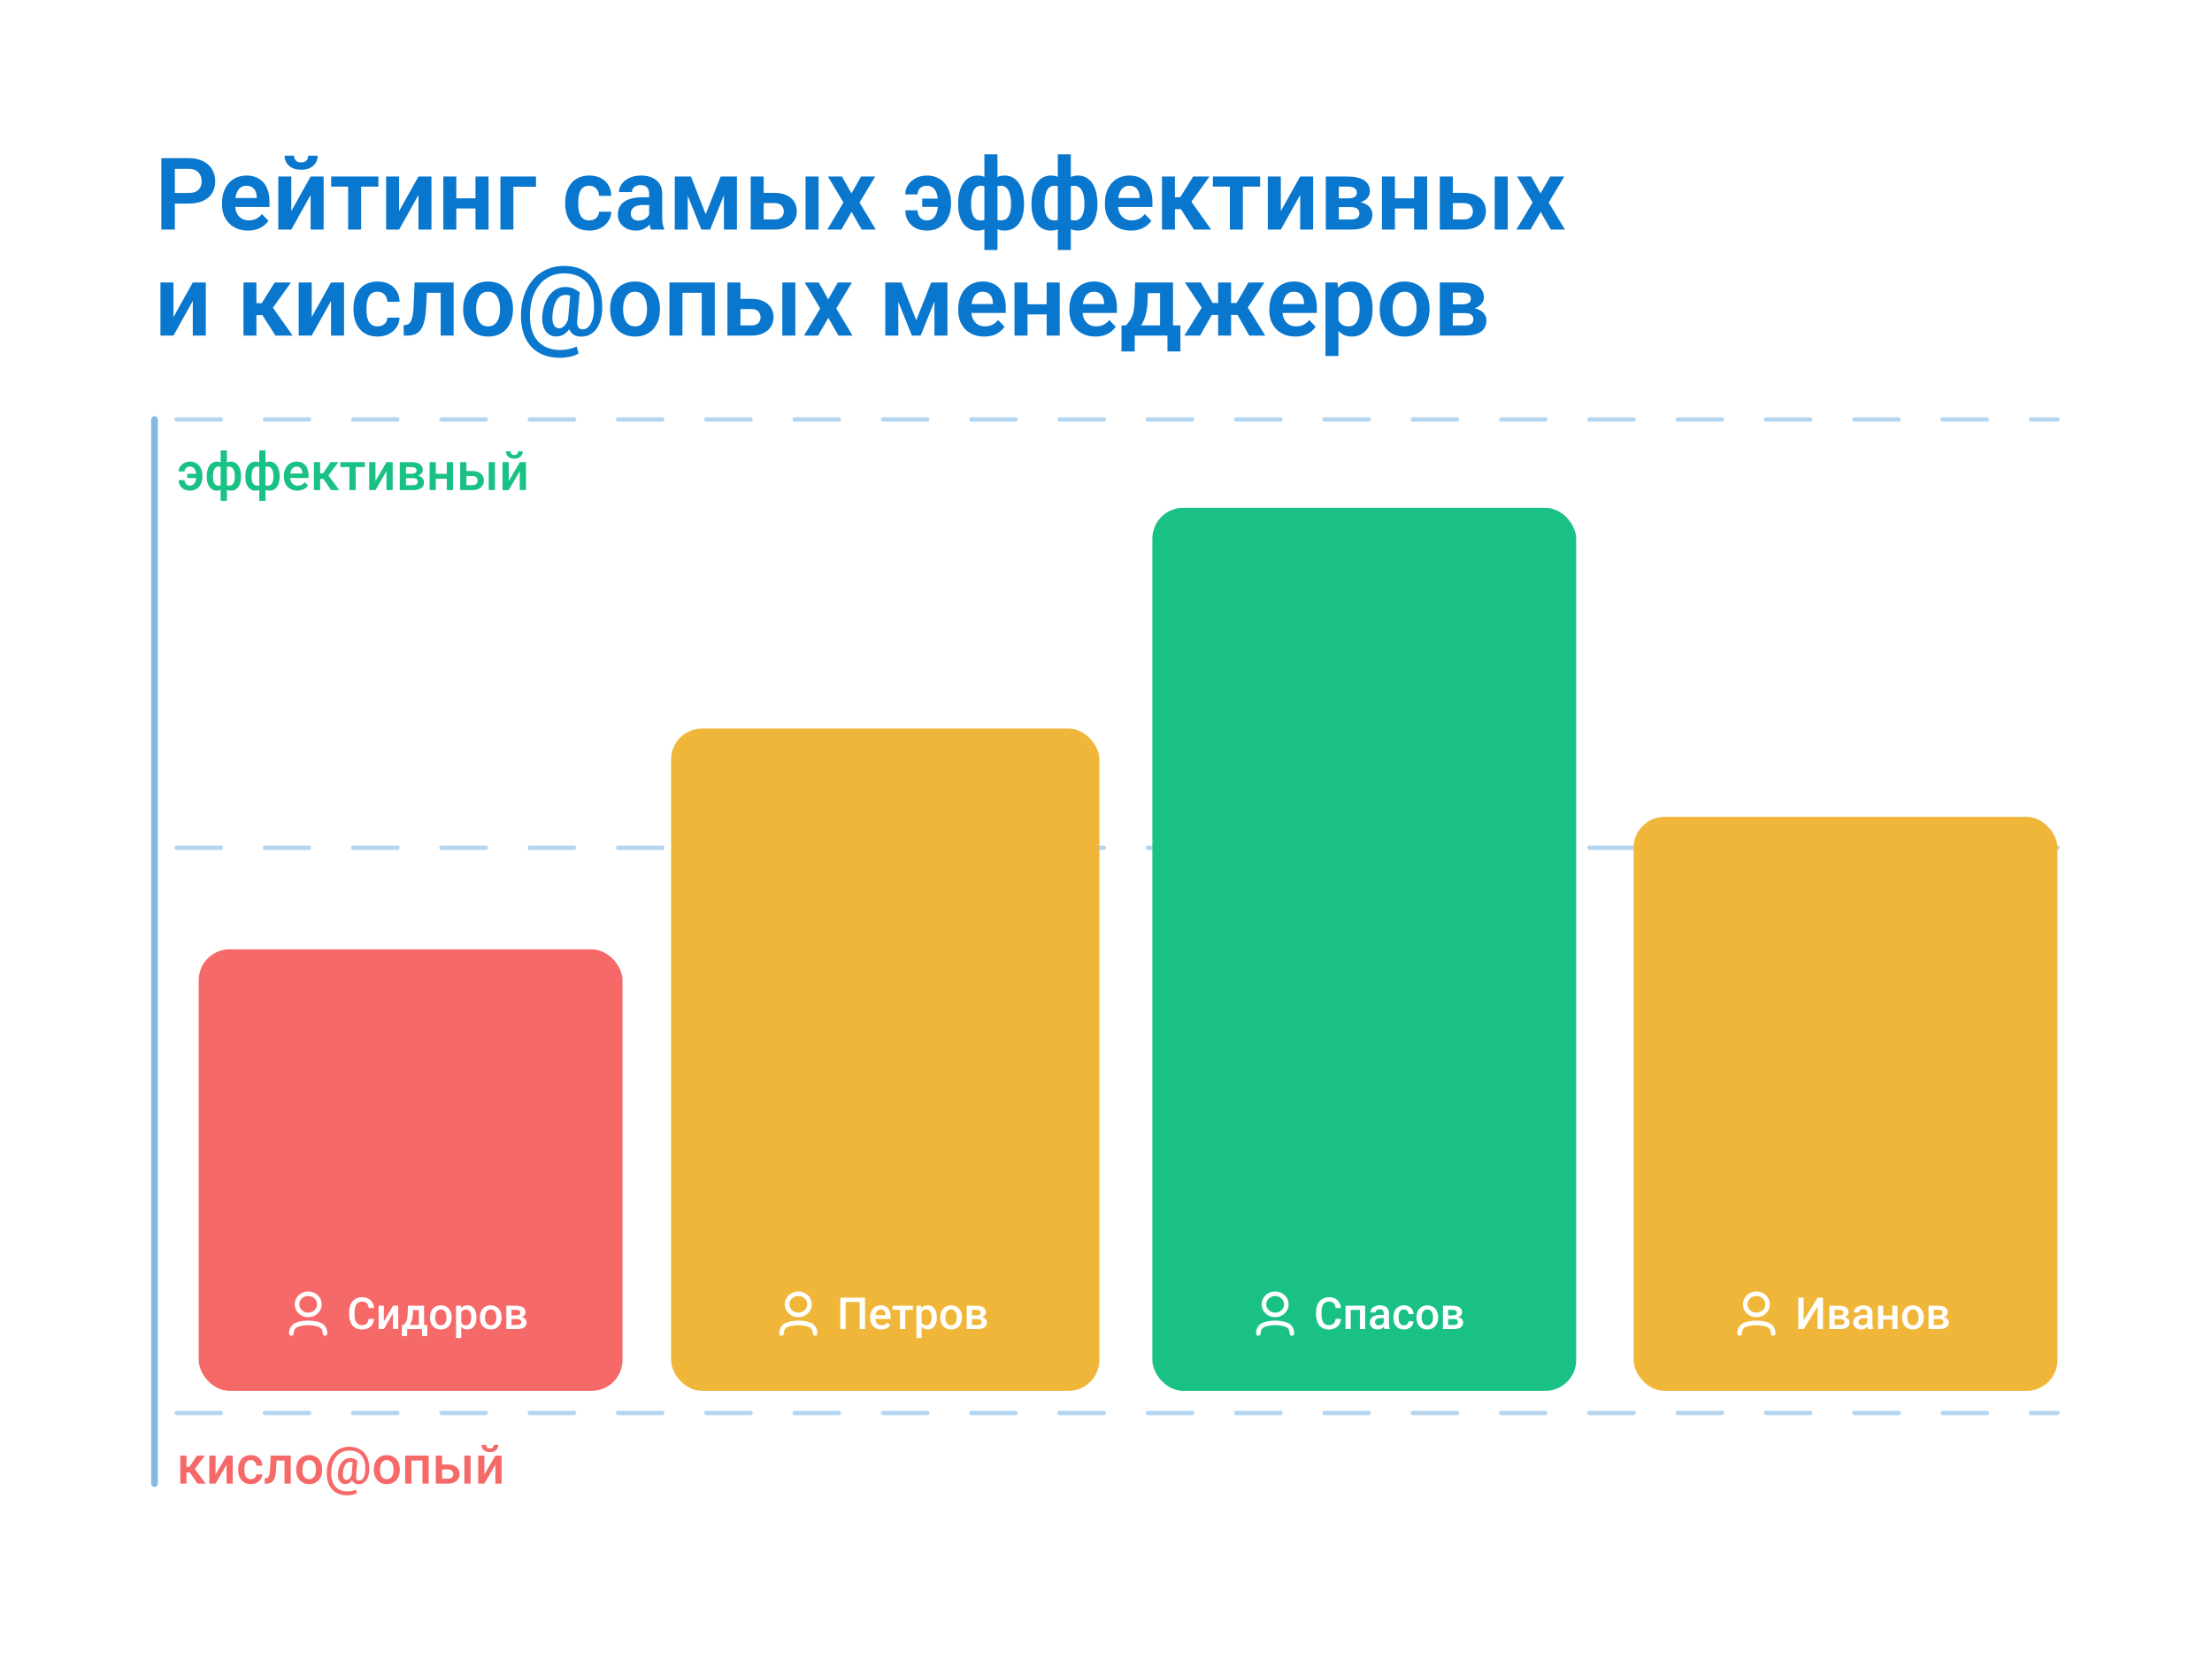
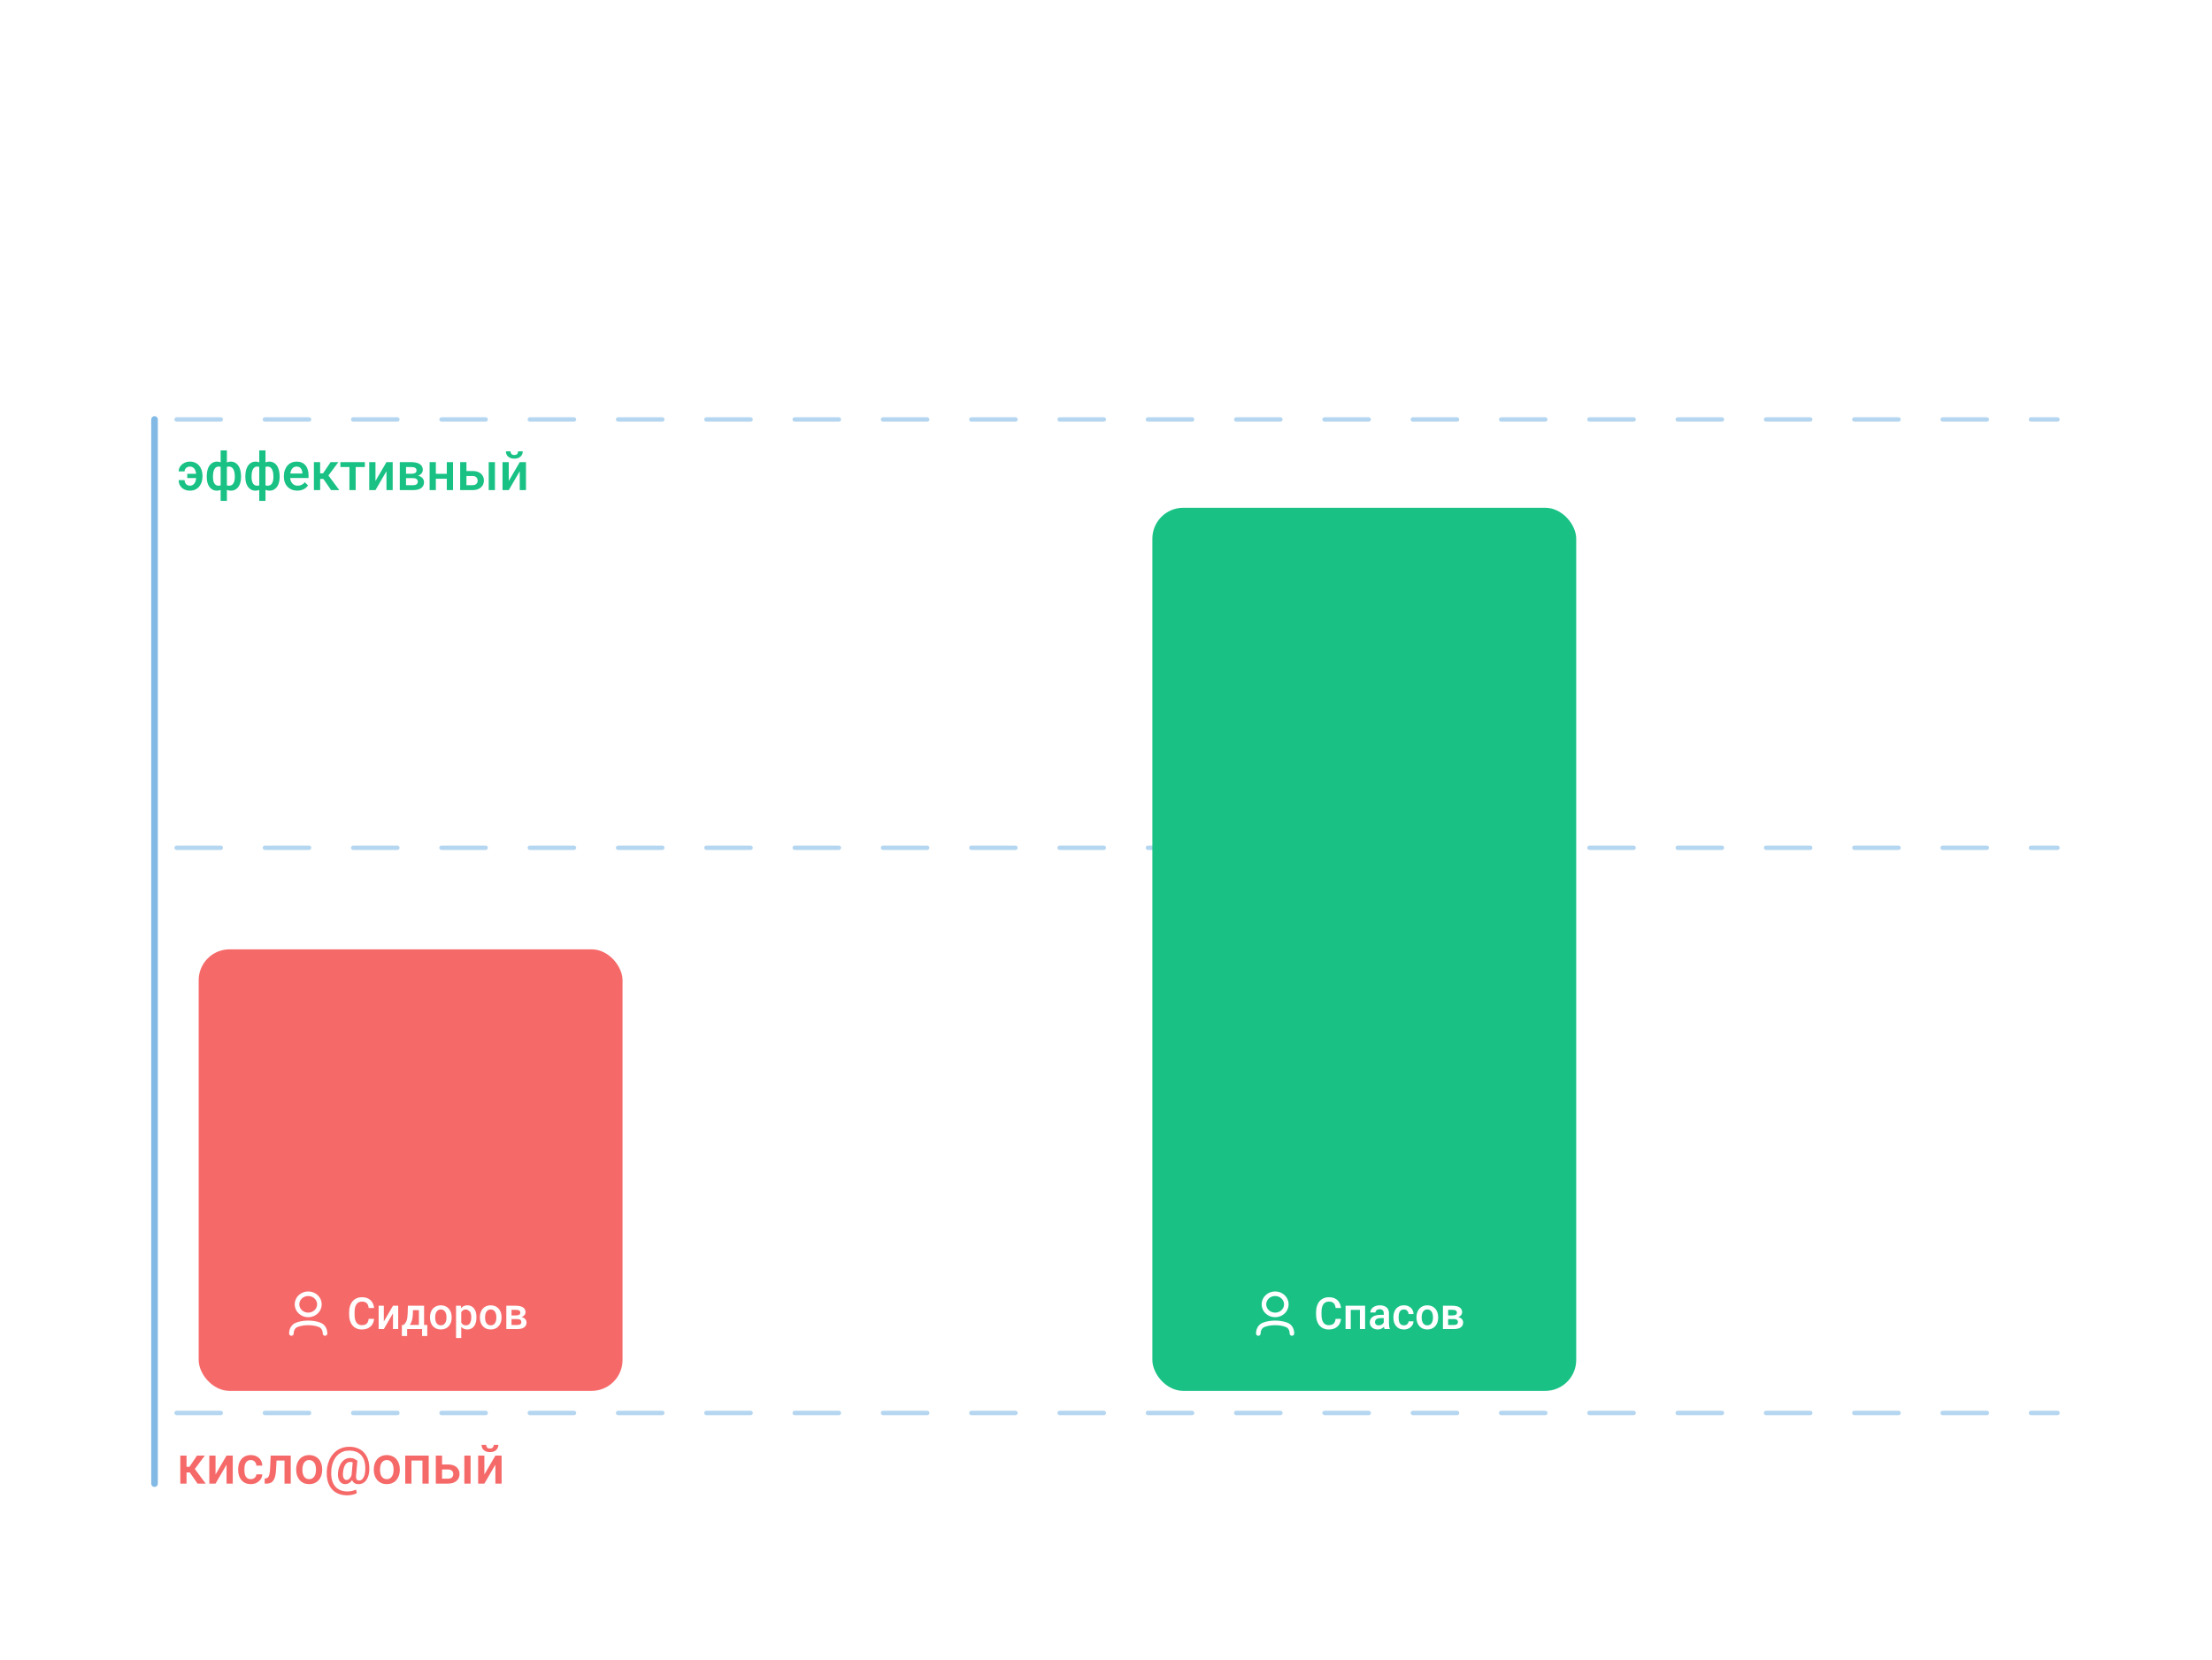
<svg xmlns="http://www.w3.org/2000/svg" width="501" height="376" viewBox="0 0 501 376" fill="none">
  <g filter="url(#filter0_d_2034_550)">
    <rect x="15" y="12" width="471" height="346" rx="15" fill="white" />
  </g>
-   <path d="M42.766 46.1H38.6V43.7H42.766C43.448 43.7 43.999 43.589 44.422 43.367C44.851 43.138 45.166 42.826 45.366 42.434C45.566 42.034 45.666 41.578 45.666 41.067C45.666 40.571 45.566 40.108 45.366 39.678C45.166 39.249 44.851 38.901 44.422 38.634C43.999 38.367 43.448 38.234 42.766 38.234H39.6V52H36.544V35.823H42.766C44.025 35.823 45.099 36.049 45.988 36.501C46.885 36.945 47.566 37.564 48.033 38.356C48.507 39.141 48.744 40.038 48.744 41.045C48.744 42.089 48.507 42.989 48.033 43.745C47.566 44.5 46.885 45.082 45.988 45.489C45.099 45.897 44.025 46.1 42.766 46.1ZM56.166 52.222C55.255 52.222 54.436 52.074 53.71 51.778C52.984 51.481 52.366 51.07 51.855 50.544C51.351 50.011 50.962 49.393 50.688 48.689C50.421 47.978 50.288 47.215 50.288 46.4V45.956C50.288 45.03 50.421 44.189 50.688 43.434C50.955 42.671 51.332 42.015 51.821 41.467C52.31 40.919 52.895 40.497 53.577 40.201C54.258 39.904 55.01 39.756 55.832 39.756C56.684 39.756 57.436 39.901 58.088 40.19C58.739 40.471 59.284 40.871 59.721 41.389C60.158 41.908 60.487 42.53 60.71 43.256C60.932 43.974 61.043 44.771 61.043 45.645V46.878H51.621V44.856H58.154V44.634C58.139 44.167 58.051 43.741 57.888 43.356C57.725 42.964 57.473 42.652 57.132 42.423C56.791 42.186 56.351 42.067 55.81 42.067C55.373 42.067 54.992 42.163 54.666 42.356C54.347 42.541 54.08 42.808 53.866 43.156C53.658 43.497 53.503 43.904 53.399 44.378C53.295 44.852 53.243 45.378 53.243 45.956V46.4C53.243 46.904 53.31 47.371 53.443 47.8C53.584 48.23 53.788 48.604 54.054 48.922C54.329 49.233 54.654 49.478 55.032 49.656C55.417 49.826 55.854 49.911 56.343 49.911C56.958 49.911 57.514 49.793 58.01 49.556C58.514 49.311 58.951 48.952 59.321 48.478L60.799 50.011C60.547 50.382 60.206 50.737 59.776 51.078C59.354 51.419 58.843 51.696 58.243 51.911C57.643 52.118 56.951 52.222 56.166 52.222ZM65.976 47.811L70.354 39.978H73.298V52H70.354V44.156L65.976 52H63.032V39.978H65.976V47.811ZM69.809 35.257H71.942C71.942 35.879 71.791 36.431 71.487 36.912C71.183 37.393 70.75 37.771 70.187 38.045C69.632 38.312 68.972 38.445 68.209 38.445C67.061 38.445 66.15 38.149 65.476 37.556C64.802 36.964 64.465 36.197 64.465 35.257H66.598C66.598 35.649 66.721 36.001 66.965 36.312C67.209 36.623 67.624 36.779 68.209 36.779C68.794 36.779 69.206 36.623 69.443 36.312C69.687 36.001 69.809 35.649 69.809 35.257ZM81.797 39.978V52H78.853V39.978H81.797ZM85.708 39.978V42.267H75.009V39.978H85.708ZM90.397 47.811L94.775 39.978H97.719V52H94.775V44.156L90.397 52H87.453V39.978H90.397V47.811ZM108.596 44.911V47.211H102.43V44.911H108.596ZM103.352 39.978V52H100.408V39.978H103.352ZM110.651 39.978V52H107.696V39.978H110.651ZM121.395 39.978V42.3H116.273V52H113.34V39.978H121.395ZM133.472 49.911C133.887 49.911 134.258 49.83 134.583 49.667C134.909 49.504 135.169 49.274 135.361 48.978C135.561 48.682 135.669 48.337 135.683 47.945H138.45C138.435 48.759 138.206 49.489 137.761 50.133C137.317 50.778 136.724 51.289 135.983 51.667C135.25 52.037 134.428 52.222 133.517 52.222C132.591 52.222 131.784 52.067 131.095 51.756C130.406 51.444 129.832 51.011 129.373 50.456C128.921 49.9 128.58 49.256 128.35 48.522C128.128 47.789 128.017 47.004 128.017 46.167V45.811C128.017 44.974 128.128 44.189 128.35 43.456C128.58 42.723 128.921 42.078 129.373 41.523C129.832 40.967 130.406 40.534 131.095 40.223C131.784 39.912 132.587 39.756 133.506 39.756C134.476 39.756 135.328 39.945 136.061 40.323C136.802 40.701 137.38 41.234 137.794 41.923C138.217 42.612 138.435 43.423 138.45 44.356H135.683C135.669 43.926 135.572 43.541 135.395 43.2C135.217 42.86 134.965 42.586 134.639 42.378C134.313 42.171 133.917 42.067 133.45 42.067C132.954 42.067 132.539 42.171 132.206 42.378C131.88 42.586 131.624 42.871 131.439 43.234C131.261 43.589 131.136 43.989 131.061 44.434C130.995 44.871 130.961 45.33 130.961 45.811V46.167C130.961 46.656 130.995 47.123 131.061 47.567C131.136 48.011 131.261 48.411 131.439 48.767C131.624 49.115 131.88 49.393 132.206 49.6C132.539 49.807 132.961 49.911 133.472 49.911ZM147.027 49.445V43.9C147.027 43.493 146.957 43.141 146.816 42.845C146.675 42.549 146.461 42.319 146.172 42.156C145.883 41.993 145.516 41.912 145.072 41.912C144.679 41.912 144.335 41.978 144.039 42.112C143.75 42.245 143.527 42.434 143.372 42.678C143.216 42.915 143.139 43.189 143.139 43.501H140.194C140.194 43.004 140.313 42.534 140.55 42.089C140.787 41.638 141.124 41.238 141.561 40.889C142.005 40.534 142.535 40.256 143.15 40.056C143.772 39.856 144.468 39.756 145.238 39.756C146.15 39.756 146.961 39.912 147.672 40.223C148.39 40.526 148.953 40.986 149.36 41.601C149.775 42.215 149.983 42.989 149.983 43.923V49.167C149.983 49.767 150.02 50.282 150.094 50.711C150.175 51.133 150.294 51.5 150.449 51.811V52H147.461C147.32 51.696 147.212 51.311 147.138 50.844C147.064 50.37 147.027 49.904 147.027 49.445ZM147.438 44.678L147.461 46.422H145.605C145.146 46.422 144.742 46.471 144.394 46.567C144.046 46.656 143.761 46.789 143.539 46.967C143.316 47.137 143.15 47.345 143.039 47.589C142.927 47.826 142.872 48.096 142.872 48.4C142.872 48.697 142.939 48.963 143.072 49.2C143.213 49.437 143.413 49.626 143.672 49.767C143.939 49.9 144.25 49.967 144.605 49.967C145.124 49.967 145.575 49.863 145.961 49.656C146.346 49.441 146.646 49.182 146.861 48.878C147.075 48.574 147.19 48.285 147.205 48.011L148.049 49.278C147.946 49.582 147.79 49.904 147.583 50.245C147.375 50.585 147.109 50.904 146.783 51.2C146.457 51.496 146.064 51.741 145.605 51.933C145.146 52.126 144.613 52.222 144.005 52.222C143.227 52.222 142.531 52.067 141.916 51.756C141.302 51.444 140.816 51.019 140.461 50.478C140.105 49.937 139.928 49.322 139.928 48.633C139.928 47.996 140.046 47.434 140.283 46.945C140.52 46.456 140.872 46.045 141.339 45.712C141.805 45.371 142.383 45.115 143.072 44.945C143.768 44.767 144.564 44.678 145.461 44.678H147.438ZM159.838 48.533L163.215 39.978H165.671L160.838 52H158.849L154.027 39.978H156.493L159.838 48.533ZM155.771 39.978V52H152.827V39.978H155.771ZM163.96 52V39.978H166.904V52H163.96ZM171.915 43.678H175.426C176.492 43.678 177.4 43.856 178.148 44.212C178.903 44.56 179.477 45.048 179.87 45.678C180.27 46.3 180.47 47.023 180.47 47.845C180.47 48.437 180.355 48.989 180.125 49.5C179.903 50.004 179.577 50.444 179.148 50.822C178.718 51.193 178.189 51.481 177.559 51.689C176.937 51.896 176.226 52 175.426 52H170.026V39.978H172.97V49.7H175.426C175.937 49.7 176.344 49.615 176.648 49.445C176.959 49.267 177.181 49.041 177.315 48.767C177.455 48.485 177.526 48.185 177.526 47.867C177.526 47.541 177.455 47.237 177.315 46.956C177.181 46.667 176.959 46.434 176.648 46.256C176.344 46.078 175.937 45.989 175.426 45.989H171.915V43.678ZM185.403 39.978V52H182.459V39.978H185.403ZM190.703 39.978L192.847 43.8L195.025 39.978H198.213L194.68 45.867L198.358 52H195.169L192.869 47.989L190.558 52H187.37L191.036 45.867L187.525 39.978H190.703ZM209.902 42.067C209.502 42.067 209.142 42.149 208.824 42.312C208.513 42.475 208.268 42.704 208.091 43.001C207.913 43.289 207.824 43.634 207.824 44.034H205.046C205.046 43.219 205.265 42.489 205.702 41.845C206.146 41.201 206.735 40.693 207.468 40.323C208.202 39.945 209.013 39.756 209.902 39.756C210.798 39.756 211.587 39.912 212.268 40.223C212.957 40.534 213.531 40.967 213.99 41.523C214.457 42.078 214.809 42.723 215.046 43.456C215.283 44.189 215.401 44.974 215.401 45.811V46.167C215.401 47.004 215.283 47.789 215.046 48.522C214.809 49.256 214.457 49.9 213.99 50.456C213.531 51.011 212.961 51.444 212.279 51.756C211.598 52.067 210.813 52.222 209.924 52.222C208.968 52.222 208.124 52.033 207.391 51.656C206.657 51.278 206.083 50.745 205.669 50.056C205.254 49.367 205.046 48.559 205.046 47.634H207.824C207.824 48.056 207.909 48.441 208.08 48.789C208.25 49.13 208.491 49.404 208.802 49.611C209.113 49.811 209.487 49.911 209.924 49.911C210.398 49.911 210.794 49.807 211.113 49.6C211.439 49.393 211.698 49.111 211.89 48.756C212.09 48.4 212.231 48 212.313 47.556C212.401 47.104 212.446 46.641 212.446 46.167V45.811C212.446 45.33 212.401 44.867 212.313 44.423C212.231 43.971 212.094 43.571 211.902 43.223C211.709 42.867 211.446 42.586 211.113 42.378C210.787 42.171 210.383 42.067 209.902 42.067ZM213.479 44.989V46.856H208.879V44.989H213.479ZM231.934 46.1V46.334C231.934 47.193 231.837 47.982 231.645 48.7C231.46 49.419 231.178 50.041 230.8 50.567C230.43 51.093 229.971 51.5 229.423 51.789C228.875 52.078 228.241 52.222 227.523 52.222C226.878 52.222 226.316 52.107 225.834 51.878C225.36 51.641 224.96 51.311 224.634 50.889C224.316 50.459 224.056 49.959 223.856 49.389C223.664 48.811 223.519 48.185 223.423 47.511V44.8C223.519 44.075 223.664 43.408 223.856 42.8C224.049 42.186 224.308 41.652 224.634 41.201C224.96 40.741 225.356 40.386 225.823 40.134C226.297 39.882 226.856 39.756 227.501 39.756C228.086 39.756 228.612 39.856 229.078 40.056C229.545 40.256 229.956 40.545 230.312 40.923C230.667 41.293 230.963 41.741 231.2 42.267C231.445 42.786 231.626 43.371 231.745 44.023C231.871 44.667 231.934 45.36 231.934 46.1ZM228.989 46.334V46.1C228.989 45.663 228.964 45.245 228.912 44.845C228.86 44.437 228.778 44.067 228.667 43.734C228.556 43.401 228.412 43.108 228.234 42.856C228.056 42.604 227.841 42.412 227.59 42.278C227.338 42.138 227.049 42.067 226.723 42.067C226.219 42.067 225.804 42.16 225.479 42.345C225.16 42.53 224.919 42.786 224.756 43.112C224.601 43.438 224.508 43.819 224.479 44.256V48.067C224.516 48.437 224.616 48.759 224.779 49.033C224.942 49.308 225.182 49.522 225.501 49.678C225.827 49.834 226.241 49.911 226.745 49.911C227.153 49.911 227.497 49.822 227.778 49.645C228.067 49.459 228.301 49.208 228.478 48.889C228.656 48.563 228.786 48.185 228.867 47.756C228.949 47.319 228.989 46.845 228.989 46.334ZM217.001 46.334V46.1C217.001 45.36 217.06 44.667 217.179 44.023C217.305 43.371 217.49 42.786 217.735 42.267C217.979 41.741 218.279 41.293 218.634 40.923C218.99 40.545 219.401 40.256 219.868 40.056C220.334 39.856 220.857 39.756 221.434 39.756C222.079 39.756 222.634 39.882 223.101 40.134C223.568 40.386 223.96 40.741 224.279 41.201C224.597 41.652 224.853 42.186 225.045 42.8C225.238 43.408 225.386 44.075 225.49 44.8V47.4C225.393 48.089 225.245 48.73 225.045 49.322C224.853 49.907 224.593 50.419 224.268 50.856C223.949 51.293 223.556 51.63 223.09 51.867C222.623 52.104 222.064 52.222 221.412 52.222C220.701 52.222 220.071 52.078 219.523 51.789C218.975 51.5 218.512 51.093 218.135 50.567C217.764 50.041 217.483 49.419 217.29 48.7C217.098 47.982 217.001 47.193 217.001 46.334ZM219.946 46.1V46.334C219.946 46.845 219.983 47.319 220.057 47.756C220.138 48.185 220.264 48.563 220.434 48.889C220.612 49.208 220.842 49.459 221.123 49.645C221.405 49.822 221.749 49.911 222.157 49.911C222.668 49.911 223.082 49.83 223.401 49.667C223.719 49.496 223.96 49.267 224.123 48.978C224.293 48.682 224.393 48.337 224.423 47.945V44.256C224.401 43.819 224.308 43.438 224.145 43.112C223.982 42.786 223.742 42.53 223.423 42.345C223.105 42.16 222.69 42.067 222.179 42.067C221.771 42.067 221.423 42.175 221.134 42.389C220.853 42.597 220.623 42.886 220.445 43.256C220.275 43.626 220.149 44.056 220.068 44.545C219.986 45.034 219.946 45.552 219.946 46.1ZM222.956 56.622V34.934H225.912V56.622H222.956ZM248.555 46.1V46.334C248.555 47.193 248.459 47.982 248.266 48.7C248.081 49.419 247.8 50.041 247.422 50.567C247.051 51.093 246.592 51.5 246.044 51.789C245.496 52.078 244.863 52.222 244.144 52.222C243.5 52.222 242.937 52.107 242.455 51.878C241.981 51.641 241.581 51.311 241.255 50.889C240.937 50.459 240.678 49.959 240.478 49.389C240.285 48.811 240.141 48.185 240.044 47.511V44.8C240.141 44.075 240.285 43.408 240.478 42.8C240.67 42.186 240.93 41.652 241.255 41.201C241.581 40.741 241.978 40.386 242.444 40.134C242.918 39.882 243.478 39.756 244.122 39.756C244.707 39.756 245.233 39.856 245.7 40.056C246.166 40.256 246.577 40.545 246.933 40.923C247.288 41.293 247.585 41.741 247.822 42.267C248.066 42.786 248.248 43.371 248.366 44.023C248.492 44.667 248.555 45.36 248.555 46.1ZM245.611 46.334V46.1C245.611 45.663 245.585 45.245 245.533 44.845C245.481 44.437 245.4 44.067 245.289 43.734C245.177 43.401 245.033 43.108 244.855 42.856C244.678 42.604 244.463 42.412 244.211 42.278C243.959 42.138 243.67 42.067 243.344 42.067C242.841 42.067 242.426 42.16 242.1 42.345C241.781 42.53 241.541 42.786 241.378 43.112C241.222 43.438 241.13 43.819 241.1 44.256V48.067C241.137 48.437 241.237 48.759 241.4 49.033C241.563 49.308 241.804 49.522 242.122 49.678C242.448 49.834 242.863 49.911 243.366 49.911C243.774 49.911 244.118 49.822 244.4 49.645C244.689 49.459 244.922 49.208 245.1 48.889C245.277 48.563 245.407 48.185 245.489 47.756C245.57 47.319 245.611 46.845 245.611 46.334ZM233.623 46.334V46.1C233.623 45.36 233.682 44.667 233.8 44.023C233.926 43.371 234.111 42.786 234.356 42.267C234.6 41.741 234.9 41.293 235.256 40.923C235.611 40.545 236.022 40.256 236.489 40.056C236.956 39.856 237.478 39.756 238.056 39.756C238.7 39.756 239.256 39.882 239.722 40.134C240.189 40.386 240.581 40.741 240.9 41.201C241.218 41.652 241.474 42.186 241.667 42.8C241.859 43.408 242.007 44.075 242.111 44.8V47.4C242.015 48.089 241.867 48.73 241.667 49.322C241.474 49.907 241.215 50.419 240.889 50.856C240.57 51.293 240.178 51.63 239.711 51.867C239.244 52.104 238.685 52.222 238.033 52.222C237.322 52.222 236.693 52.078 236.145 51.789C235.597 51.5 235.134 51.093 234.756 50.567C234.385 50.041 234.104 49.419 233.911 48.7C233.719 47.982 233.623 47.193 233.623 46.334ZM236.567 46.1V46.334C236.567 46.845 236.604 47.319 236.678 47.756C236.759 48.185 236.885 48.563 237.056 48.889C237.233 49.208 237.463 49.459 237.745 49.645C238.026 49.822 238.37 49.911 238.778 49.911C239.289 49.911 239.704 49.83 240.022 49.667C240.341 49.496 240.581 49.267 240.744 48.978C240.915 48.682 241.015 48.337 241.044 47.945V44.256C241.022 43.819 240.93 43.438 240.767 43.112C240.604 42.786 240.363 42.53 240.044 42.345C239.726 42.16 239.311 42.067 238.8 42.067C238.393 42.067 238.045 42.175 237.756 42.389C237.474 42.597 237.245 42.886 237.067 43.256C236.896 43.626 236.771 44.056 236.689 44.545C236.608 45.034 236.567 45.552 236.567 46.1ZM239.578 56.622V34.934H242.533V56.622H239.578ZM256.132 52.222C255.221 52.222 254.403 52.074 253.677 51.778C252.951 51.481 252.333 51.07 251.822 50.544C251.318 50.011 250.929 49.393 250.655 48.689C250.388 47.978 250.255 47.215 250.255 46.4V45.956C250.255 45.03 250.388 44.189 250.655 43.434C250.922 42.671 251.299 42.015 251.788 41.467C252.277 40.919 252.862 40.497 253.544 40.201C254.225 39.904 254.977 39.756 255.799 39.756C256.651 39.756 257.403 39.901 258.055 40.19C258.706 40.471 259.251 40.871 259.688 41.389C260.125 41.908 260.454 42.53 260.677 43.256C260.899 43.974 261.01 44.771 261.01 45.645V46.878H251.588V44.856H258.121V44.634C258.106 44.167 258.018 43.741 257.855 43.356C257.692 42.964 257.44 42.652 257.099 42.423C256.758 42.186 256.318 42.067 255.777 42.067C255.34 42.067 254.958 42.163 254.633 42.356C254.314 42.541 254.047 42.808 253.833 43.156C253.625 43.497 253.47 43.904 253.366 44.378C253.262 44.852 253.21 45.378 253.21 45.956V46.4C253.21 46.904 253.277 47.371 253.41 47.8C253.551 48.23 253.755 48.604 254.021 48.922C254.296 49.233 254.621 49.478 254.999 49.656C255.384 49.826 255.821 49.911 256.31 49.911C256.925 49.911 257.481 49.793 257.977 49.556C258.48 49.311 258.917 48.952 259.288 48.478L260.766 50.011C260.514 50.382 260.173 50.737 259.743 51.078C259.321 51.419 258.81 51.696 258.21 51.911C257.61 52.118 256.918 52.222 256.132 52.222ZM266.11 39.978V52H263.177V39.978H266.11ZM273.943 39.978L268.643 47.356H265.521L265.154 44.667H267.321L270.243 39.978H273.943ZM270.421 52L267.132 46.845L269.576 45.312L274.32 52H270.421ZM281.498 39.978V52H278.553V39.978H281.498ZM285.409 39.978V42.267H274.709V39.978H285.409ZM290.097 47.811L294.475 39.978H297.419V52H294.475V44.156L290.097 52H287.153V39.978H290.097V47.811ZM305.996 46.911H302.186L302.163 44.923H305.296C305.763 44.923 306.145 44.874 306.441 44.778C306.737 44.682 306.956 44.537 307.096 44.345C307.245 44.152 307.319 43.919 307.319 43.645C307.319 43.408 307.274 43.204 307.185 43.034C307.096 42.856 306.963 42.712 306.785 42.6C306.615 42.489 306.396 42.408 306.13 42.356C305.871 42.297 305.567 42.267 305.219 42.267H303.23V52H300.286V39.978H305.219C305.996 39.978 306.696 40.049 307.319 40.19C307.941 40.323 308.47 40.526 308.907 40.801C309.344 41.075 309.678 41.423 309.907 41.845C310.144 42.26 310.263 42.749 310.263 43.312C310.263 43.682 310.181 44.03 310.018 44.356C309.855 44.682 309.615 44.971 309.296 45.223C308.978 45.474 308.585 45.682 308.119 45.845C307.652 46 307.119 46.097 306.519 46.134L305.996 46.911ZM305.996 52H301.397L302.486 49.711H305.996C306.426 49.711 306.782 49.659 307.063 49.556C307.345 49.445 307.552 49.285 307.685 49.078C307.826 48.87 307.896 48.619 307.896 48.322C307.896 48.033 307.83 47.785 307.696 47.578C307.57 47.363 307.367 47.2 307.085 47.089C306.811 46.971 306.448 46.911 305.996 46.911H302.963L302.985 44.923H306.508L307.285 45.712C308.085 45.763 308.748 45.926 309.274 46.2C309.8 46.467 310.192 46.808 310.452 47.222C310.711 47.63 310.841 48.078 310.841 48.567C310.841 49.137 310.733 49.637 310.518 50.067C310.304 50.496 309.989 50.856 309.574 51.145C309.159 51.426 308.652 51.641 308.052 51.789C307.452 51.93 306.767 52 305.996 52ZM321.184 44.911V47.211H315.018V44.911H321.184ZM315.94 39.978V52H312.996V39.978H315.94ZM323.24 39.978V52H320.285V39.978H323.24ZM327.995 43.678H331.506C332.573 43.678 333.48 43.856 334.228 44.212C334.984 44.56 335.558 45.048 335.95 45.678C336.35 46.3 336.55 47.023 336.55 47.845C336.55 48.437 336.435 48.989 336.206 49.5C335.984 50.004 335.658 50.444 335.228 50.822C334.799 51.193 334.269 51.481 333.639 51.689C333.017 51.896 332.306 52 331.506 52H326.106V39.978H329.051V49.7H331.506C332.017 49.7 332.425 49.615 332.728 49.445C333.039 49.267 333.262 49.041 333.395 48.767C333.536 48.485 333.606 48.185 333.606 47.867C333.606 47.541 333.536 47.237 333.395 46.956C333.262 46.667 333.039 46.434 332.728 46.256C332.425 46.078 332.017 45.989 331.506 45.989H327.995V43.678ZM341.483 39.978V52H338.539V39.978H341.483ZM346.783 39.978L348.927 43.8L351.105 39.978H354.294L350.761 45.867L354.438 52H351.25L348.95 47.989L346.639 52H343.45L347.116 45.867L343.605 39.978H346.783ZM39.289 71.811L43.666 63.978H46.611V76H43.666V68.156L39.289 76H36.344V63.978H39.289V71.811ZM58.077 63.978V76H55.143V63.978H58.077ZM65.909 63.978L60.61 71.356H57.488L57.121 68.667H59.288L62.21 63.978H65.909ZM62.387 76L59.099 70.845L61.543 69.311L66.287 76H62.387ZM70.598 71.811L74.976 63.978H77.92V76H74.976V68.156L70.598 76H67.654V63.978H70.598V71.811ZM85.519 73.911C85.934 73.911 86.305 73.83 86.63 73.667C86.956 73.504 87.216 73.274 87.408 72.978C87.608 72.682 87.716 72.337 87.731 71.945H90.497C90.482 72.759 90.253 73.489 89.808 74.133C89.364 74.778 88.771 75.289 88.031 75.667C87.297 76.037 86.475 76.222 85.564 76.222C84.638 76.222 83.831 76.067 83.142 75.756C82.453 75.445 81.879 75.011 81.42 74.456C80.968 73.9 80.627 73.256 80.397 72.522C80.175 71.789 80.064 71.004 80.064 70.167V69.811C80.064 68.975 80.175 68.189 80.397 67.456C80.627 66.723 80.968 66.078 81.42 65.523C81.879 64.967 82.453 64.534 83.142 64.223C83.831 63.912 84.634 63.756 85.553 63.756C86.523 63.756 87.375 63.945 88.108 64.323C88.849 64.701 89.427 65.234 89.841 65.923C90.264 66.612 90.482 67.423 90.497 68.356H87.731C87.716 67.926 87.619 67.541 87.442 67.201C87.264 66.86 87.012 66.586 86.686 66.378C86.36 66.171 85.964 66.067 85.497 66.067C85.001 66.067 84.586 66.171 84.253 66.378C83.927 66.586 83.671 66.871 83.486 67.234C83.308 67.589 83.183 67.989 83.109 68.434C83.042 68.871 83.008 69.33 83.008 69.811V70.167C83.008 70.656 83.042 71.123 83.109 71.567C83.183 72.011 83.308 72.411 83.486 72.767C83.671 73.115 83.927 73.393 84.253 73.6C84.586 73.808 85.008 73.911 85.519 73.911ZM100.53 63.978V66.3H94.641V63.978H100.53ZM102.741 63.978V76H99.808V63.978H102.741ZM93.908 63.978H96.808L96.486 69.978C96.434 70.859 96.341 71.634 96.208 72.3C96.075 72.959 95.897 73.526 95.674 74C95.452 74.467 95.182 74.848 94.863 75.144C94.545 75.441 94.175 75.659 93.752 75.8C93.338 75.933 92.871 76 92.352 76H91.453L91.419 73.633L91.841 73.6C92.101 73.578 92.323 73.507 92.508 73.389C92.701 73.27 92.864 73.1 92.997 72.878C93.138 72.656 93.252 72.371 93.341 72.022C93.438 71.667 93.512 71.252 93.564 70.778C93.623 70.297 93.663 69.741 93.686 69.112L93.908 63.978ZM104.907 70.111V69.878C104.907 68.997 105.033 68.186 105.285 67.445C105.537 66.697 105.904 66.049 106.385 65.501C106.866 64.953 107.455 64.526 108.152 64.223C108.848 63.912 109.64 63.756 110.529 63.756C111.433 63.756 112.233 63.912 112.929 64.223C113.633 64.526 114.225 64.953 114.707 65.501C115.188 66.049 115.555 66.697 115.807 67.445C116.059 68.186 116.184 68.997 116.184 69.878V70.111C116.184 70.986 116.059 71.796 115.807 72.545C115.555 73.285 115.188 73.933 114.707 74.489C114.225 75.037 113.636 75.463 112.94 75.767C112.244 76.07 111.448 76.222 110.551 76.222C109.663 76.222 108.866 76.07 108.163 75.767C107.459 75.463 106.866 75.037 106.385 74.489C105.904 73.933 105.537 73.285 105.285 72.545C105.033 71.796 104.907 70.986 104.907 70.111ZM107.84 69.878V70.111C107.84 70.637 107.892 71.13 107.996 71.589C108.1 72.048 108.259 72.452 108.474 72.8C108.689 73.148 108.966 73.422 109.307 73.622C109.655 73.815 110.07 73.911 110.551 73.911C111.026 73.911 111.433 73.815 111.774 73.622C112.114 73.422 112.392 73.148 112.607 72.8C112.829 72.452 112.992 72.048 113.096 71.589C113.199 71.13 113.251 70.637 113.251 70.111V69.878C113.251 69.36 113.199 68.874 113.096 68.423C112.992 67.963 112.829 67.56 112.607 67.212C112.392 66.856 112.111 66.578 111.763 66.378C111.422 66.171 111.011 66.067 110.529 66.067C110.055 66.067 109.648 66.171 109.307 66.378C108.966 66.578 108.689 66.856 108.474 67.212C108.259 67.56 108.1 67.963 107.996 68.423C107.892 68.874 107.84 69.36 107.84 69.878ZM136.395 70.134C136.365 70.874 136.254 71.608 136.061 72.334C135.876 73.052 135.591 73.707 135.206 74.3C134.828 74.885 134.343 75.356 133.75 75.711C133.158 76.059 132.443 76.233 131.606 76.233C131.117 76.233 130.68 76.148 130.295 75.978C129.91 75.807 129.587 75.563 129.328 75.245C129.069 74.919 128.88 74.53 128.762 74.078C128.643 73.619 128.602 73.108 128.639 72.545L129.206 66.201H131.295L130.739 72.545C130.695 72.967 130.702 73.311 130.761 73.578C130.821 73.845 130.913 74.052 131.039 74.2C131.165 74.341 131.31 74.441 131.473 74.5C131.643 74.559 131.81 74.589 131.973 74.589C132.35 74.589 132.691 74.478 132.995 74.256C133.306 74.026 133.572 73.711 133.795 73.311C134.017 72.911 134.191 72.448 134.317 71.922C134.443 71.389 134.517 70.815 134.539 70.2C134.583 69.186 134.532 68.249 134.383 67.389C134.243 66.53 133.998 65.763 133.65 65.09C133.302 64.415 132.85 63.845 132.295 63.379C131.739 62.904 131.08 62.541 130.317 62.29C129.554 62.038 128.676 61.912 127.684 61.912C126.773 61.912 125.932 62.056 125.162 62.345C124.391 62.627 123.699 63.03 123.084 63.556C122.477 64.082 121.955 64.712 121.518 65.445C121.081 66.178 120.736 66.997 120.484 67.9C120.24 68.804 120.095 69.771 120.051 70.8C119.999 71.889 120.055 72.882 120.218 73.778C120.388 74.667 120.658 75.452 121.029 76.133C121.406 76.815 121.88 77.389 122.451 77.856C123.021 78.322 123.684 78.674 124.44 78.911C125.195 79.148 126.032 79.266 126.951 79.266C127.595 79.266 128.25 79.192 128.917 79.044C129.591 78.896 130.158 78.707 130.617 78.478L131.039 80.044C130.521 80.377 129.873 80.626 129.095 80.789C128.325 80.952 127.595 81.033 126.906 81.033C125.743 81.033 124.68 80.889 123.717 80.6C122.762 80.311 121.918 79.881 121.184 79.311C120.451 78.741 119.84 78.044 119.351 77.222C118.862 76.4 118.503 75.452 118.273 74.378C118.044 73.304 117.955 72.111 118.007 70.8C118.058 69.585 118.244 68.445 118.562 67.378C118.881 66.304 119.321 65.33 119.884 64.456C120.447 63.582 121.118 62.83 121.895 62.201C122.68 61.564 123.562 61.075 124.54 60.734C125.517 60.393 126.58 60.223 127.728 60.223C128.884 60.223 129.932 60.375 130.873 60.679C131.813 60.982 132.639 61.419 133.35 61.99C134.061 62.56 134.65 63.252 135.117 64.067C135.583 64.882 135.924 65.801 136.139 66.823C136.354 67.838 136.439 68.941 136.395 70.134ZM125.14 71.256C125.095 71.745 125.095 72.185 125.14 72.578C125.184 72.963 125.269 73.285 125.395 73.545C125.528 73.804 125.702 74.004 125.917 74.144C126.132 74.278 126.384 74.344 126.673 74.344C126.843 74.344 127.028 74.304 127.228 74.222C127.428 74.133 127.625 73.993 127.817 73.8C128.017 73.6 128.206 73.334 128.384 73C128.569 72.659 128.725 72.234 128.85 71.722L129.739 72.767C129.569 73.337 129.354 73.837 129.095 74.267C128.843 74.696 128.554 75.056 128.228 75.344C127.902 75.633 127.551 75.852 127.173 76C126.795 76.141 126.399 76.211 125.984 76.211C125.443 76.211 124.962 76.093 124.54 75.856C124.117 75.618 123.769 75.285 123.495 74.856C123.221 74.419 123.025 73.896 122.906 73.289C122.788 72.682 122.766 72.004 122.84 71.256C122.921 70.493 123.066 69.789 123.273 69.145C123.488 68.493 123.754 67.912 124.073 67.4C124.391 66.889 124.751 66.456 125.151 66.1C125.558 65.738 125.995 65.463 126.462 65.278C126.936 65.093 127.428 65.001 127.939 65.001C128.784 65.001 129.447 65.123 129.928 65.367C130.41 65.604 130.865 65.882 131.295 66.201L130.206 67.634C129.991 67.434 129.71 67.245 129.362 67.067C129.021 66.882 128.613 66.789 128.139 66.789C127.71 66.789 127.325 66.886 126.984 67.078C126.651 67.271 126.358 67.556 126.106 67.934C125.854 68.311 125.647 68.778 125.484 69.334C125.321 69.882 125.206 70.522 125.14 71.256ZM138.194 70.111V69.878C138.194 68.997 138.32 68.186 138.572 67.445C138.824 66.697 139.191 66.049 139.672 65.501C140.154 64.953 140.742 64.526 141.439 64.223C142.135 63.912 142.927 63.756 143.816 63.756C144.72 63.756 145.52 63.912 146.216 64.223C146.92 64.526 147.512 64.953 147.994 65.501C148.475 66.049 148.842 66.697 149.094 67.445C149.346 68.186 149.472 68.997 149.472 69.878V70.111C149.472 70.986 149.346 71.796 149.094 72.545C148.842 73.285 148.475 73.933 147.994 74.489C147.512 75.037 146.924 75.463 146.227 75.767C145.531 76.07 144.735 76.222 143.839 76.222C142.95 76.222 142.153 76.07 141.45 75.767C140.746 75.463 140.154 75.037 139.672 74.489C139.191 73.933 138.824 73.285 138.572 72.545C138.32 71.796 138.194 70.986 138.194 70.111ZM141.128 69.878V70.111C141.128 70.637 141.179 71.13 141.283 71.589C141.387 72.048 141.546 72.452 141.761 72.8C141.976 73.148 142.253 73.422 142.594 73.622C142.942 73.815 143.357 73.911 143.839 73.911C144.313 73.911 144.72 73.815 145.061 73.622C145.401 73.422 145.679 73.148 145.894 72.8C146.116 72.452 146.279 72.048 146.383 71.589C146.487 71.13 146.538 70.637 146.538 70.111V69.878C146.538 69.36 146.487 68.874 146.383 68.423C146.279 67.963 146.116 67.56 145.894 67.212C145.679 66.856 145.398 66.578 145.05 66.378C144.709 66.171 144.298 66.067 143.816 66.067C143.342 66.067 142.935 66.171 142.594 66.378C142.253 66.578 141.976 66.856 141.761 67.212C141.546 67.56 141.387 67.963 141.283 68.423C141.179 68.874 141.128 69.36 141.128 69.878ZM159.671 63.978V66.3H153.794V63.978H159.671ZM154.571 63.978V76H151.627V63.978H154.571ZM161.893 63.978V76H158.938V63.978H161.893ZM166.648 67.678H170.159C171.226 67.678 172.133 67.856 172.881 68.212C173.637 68.56 174.211 69.049 174.604 69.678C175.004 70.3 175.204 71.022 175.204 71.845C175.204 72.437 175.089 72.989 174.859 73.5C174.637 74.004 174.311 74.445 173.881 74.822C173.452 75.193 172.922 75.481 172.293 75.689C171.67 75.896 170.959 76 170.159 76H164.76V63.978H167.704V73.7H170.159C170.67 73.7 171.078 73.615 171.381 73.445C171.693 73.267 171.915 73.041 172.048 72.767C172.189 72.485 172.259 72.185 172.259 71.867C172.259 71.541 172.189 71.237 172.048 70.956C171.915 70.667 171.693 70.434 171.381 70.256C171.078 70.078 170.67 69.989 170.159 69.989H166.648V67.678ZM180.137 63.978V76H177.192V63.978H180.137ZM185.436 63.978L187.581 67.8L189.758 63.978H192.947L189.414 69.867L193.091 76H189.903L187.603 71.989L185.292 76H182.103L185.77 69.867L182.259 63.978H185.436ZM207.524 72.534L210.902 63.978H213.357L208.524 76H206.535L201.713 63.978H204.18L207.524 72.534ZM203.458 63.978V76H200.513V63.978H203.458ZM211.646 76V63.978H214.59V76H211.646ZM222.912 76.222C222.001 76.222 221.182 76.074 220.457 75.778C219.731 75.481 219.112 75.07 218.601 74.544C218.097 74.011 217.709 73.393 217.435 72.689C217.168 71.978 217.035 71.215 217.035 70.4V69.956C217.035 69.03 217.168 68.189 217.435 67.434C217.701 66.671 218.079 66.015 218.568 65.467C219.057 64.919 219.642 64.497 220.323 64.201C221.005 63.904 221.757 63.756 222.579 63.756C223.431 63.756 224.182 63.901 224.834 64.189C225.486 64.471 226.03 64.871 226.467 65.389C226.904 65.908 227.234 66.53 227.456 67.256C227.678 67.975 227.79 68.771 227.79 69.645V70.878H218.368V68.856H224.901V68.634C224.886 68.167 224.797 67.741 224.634 67.356C224.471 66.963 224.219 66.652 223.879 66.423C223.538 66.186 223.097 66.067 222.556 66.067C222.119 66.067 221.738 66.163 221.412 66.356C221.094 66.541 220.827 66.808 220.612 67.156C220.405 67.497 220.249 67.904 220.146 68.378C220.042 68.852 219.99 69.378 219.99 69.956V70.4C219.99 70.904 220.057 71.371 220.19 71.8C220.331 72.23 220.534 72.604 220.801 72.922C221.075 73.234 221.401 73.478 221.779 73.656C222.164 73.826 222.601 73.911 223.09 73.911C223.705 73.911 224.26 73.793 224.756 73.556C225.26 73.311 225.697 72.952 226.067 72.478L227.545 74.011C227.293 74.382 226.953 74.737 226.523 75.078C226.101 75.419 225.59 75.696 224.99 75.911C224.39 76.118 223.697 76.222 222.912 76.222ZM237.967 68.912V71.211H231.8V68.912H237.967ZM232.723 63.978V76H229.778V63.978H232.723ZM240.022 63.978V76H237.067V63.978H240.022ZM248.088 76.222C247.177 76.222 246.359 76.074 245.633 75.778C244.907 75.481 244.289 75.07 243.778 74.544C243.274 74.011 242.885 73.393 242.611 72.689C242.344 71.978 242.211 71.215 242.211 70.4V69.956C242.211 69.03 242.344 68.189 242.611 67.434C242.878 66.671 243.255 66.015 243.744 65.467C244.233 64.919 244.818 64.497 245.5 64.201C246.181 63.904 246.933 63.756 247.755 63.756C248.607 63.756 249.359 63.901 250.011 64.189C250.662 64.471 251.207 64.871 251.644 65.389C252.081 65.908 252.41 66.53 252.633 67.256C252.855 67.975 252.966 68.771 252.966 69.645V70.878H243.544V68.856H250.077V68.634C250.062 68.167 249.974 67.741 249.811 67.356C249.648 66.963 249.396 66.652 249.055 66.423C248.714 66.186 248.274 66.067 247.733 66.067C247.296 66.067 246.914 66.163 246.589 66.356C246.27 66.541 246.003 66.808 245.789 67.156C245.581 67.497 245.426 67.904 245.322 68.378C245.218 68.852 245.166 69.378 245.166 69.956V70.4C245.166 70.904 245.233 71.371 245.366 71.8C245.507 72.23 245.711 72.604 245.977 72.922C246.252 73.234 246.577 73.478 246.955 73.656C247.34 73.826 247.777 73.911 248.266 73.911C248.881 73.911 249.437 73.793 249.933 73.556C250.436 73.311 250.873 72.952 251.244 72.478L252.722 74.011C252.47 74.382 252.129 74.737 251.699 75.078C251.277 75.419 250.766 75.696 250.166 75.911C249.566 76.118 248.874 76.222 248.088 76.222ZM257.099 63.978H260.032L259.921 68.112C259.884 69.363 259.736 70.445 259.477 71.356C259.225 72.26 258.888 73.019 258.466 73.633C258.051 74.248 257.577 74.745 257.044 75.122C256.518 75.5 255.966 75.793 255.388 76H254.688L254.677 73.711L255.021 73.689C255.37 73.319 255.662 72.956 255.899 72.6C256.144 72.237 256.34 71.848 256.488 71.434C256.636 71.019 256.747 70.545 256.821 70.011C256.903 69.471 256.955 68.837 256.977 68.112L257.099 63.978ZM257.888 63.978H265.676V76H262.743V66.389H257.888V63.978ZM254.021 73.689H267.354V79.6H264.421V76H257.01V79.6H254.01L254.021 73.689ZM273.254 71.311L268.365 63.978H271.987L274.665 68.612H276.987L276.62 71.311H273.254ZM274.72 70.845L271.809 76H268.243L272.409 69.311L274.72 70.845ZM278.831 63.978V76H275.898V63.978H278.831ZM286.397 63.978L281.498 71.311H278.131L277.765 68.612H280.087L282.764 63.978H286.397ZM282.942 76L280.031 70.845L282.42 69.311L286.575 76H282.942ZM293.375 76.222C292.464 76.222 291.645 76.074 290.919 75.778C290.194 75.481 289.575 75.07 289.064 74.544C288.56 74.011 288.171 73.393 287.897 72.689C287.631 71.978 287.497 71.215 287.497 70.4V69.956C287.497 69.03 287.631 68.189 287.897 67.434C288.164 66.671 288.542 66.015 289.031 65.467C289.52 64.919 290.105 64.497 290.786 64.201C291.468 63.904 292.219 63.756 293.042 63.756C293.893 63.756 294.645 63.901 295.297 64.189C295.949 64.471 296.493 64.871 296.93 65.389C297.367 65.908 297.697 66.53 297.919 67.256C298.141 67.975 298.252 68.771 298.252 69.645V70.878H288.831V68.856H295.364V68.634C295.349 68.167 295.26 67.741 295.097 67.356C294.934 66.963 294.682 66.652 294.342 66.423C294.001 66.186 293.56 66.067 293.019 66.067C292.582 66.067 292.201 66.163 291.875 66.356C291.556 66.541 291.29 66.808 291.075 67.156C290.868 67.497 290.712 67.904 290.608 68.378C290.505 68.852 290.453 69.378 290.453 69.956V70.4C290.453 70.904 290.519 71.371 290.653 71.8C290.794 72.23 290.997 72.604 291.264 72.922C291.538 73.234 291.864 73.478 292.242 73.656C292.627 73.826 293.064 73.911 293.553 73.911C294.167 73.911 294.723 73.793 295.219 73.556C295.723 73.311 296.16 72.952 296.53 72.478L298.008 74.011C297.756 74.382 297.415 74.737 296.986 75.078C296.564 75.419 296.053 75.696 295.453 75.911C294.853 76.118 294.16 76.222 293.375 76.222ZM303.152 66.289V80.622H300.208V63.978H302.93L303.152 66.289ZM310.874 69.867V70.1C310.874 70.974 310.77 71.785 310.563 72.534C310.363 73.274 310.067 73.922 309.674 74.478C309.281 75.026 308.793 75.456 308.207 75.767C307.63 76.07 306.963 76.222 306.208 76.222C305.467 76.222 304.822 76.082 304.274 75.8C303.726 75.511 303.263 75.104 302.885 74.578C302.508 74.052 302.204 73.441 301.974 72.745C301.752 72.041 301.586 71.274 301.474 70.445V69.7C301.586 68.819 301.752 68.019 301.974 67.3C302.204 66.575 302.508 65.949 302.885 65.423C303.263 64.889 303.722 64.478 304.263 64.189C304.811 63.901 305.452 63.756 306.185 63.756C306.948 63.756 307.619 63.901 308.196 64.189C308.781 64.478 309.274 64.893 309.674 65.434C310.074 65.975 310.374 66.619 310.574 67.367C310.774 68.115 310.874 68.948 310.874 69.867ZM307.93 70.1V69.867C307.93 69.334 307.881 68.841 307.785 68.389C307.689 67.93 307.541 67.53 307.341 67.189C307.141 66.841 306.882 66.571 306.563 66.378C306.245 66.186 305.859 66.089 305.408 66.089C304.956 66.089 304.567 66.163 304.241 66.312C303.915 66.46 303.648 66.671 303.441 66.945C303.234 67.219 303.071 67.545 302.952 67.923C302.841 68.293 302.767 68.704 302.73 69.156V71C302.797 71.548 302.926 72.041 303.119 72.478C303.311 72.915 303.593 73.263 303.963 73.522C304.341 73.782 304.83 73.911 305.43 73.911C305.882 73.911 306.267 73.811 306.585 73.611C306.904 73.411 307.163 73.137 307.363 72.789C307.563 72.433 307.707 72.026 307.796 71.567C307.885 71.108 307.93 70.619 307.93 70.1ZM312.496 70.111V69.878C312.496 68.997 312.622 68.186 312.874 67.445C313.126 66.697 313.492 66.049 313.974 65.501C314.455 64.953 315.044 64.526 315.74 64.223C316.437 63.912 317.229 63.756 318.118 63.756C319.022 63.756 319.822 63.912 320.518 64.223C321.222 64.526 321.814 64.953 322.296 65.501C322.777 66.049 323.144 66.697 323.395 67.445C323.647 68.186 323.773 68.997 323.773 69.878V70.111C323.773 70.986 323.647 71.796 323.395 72.545C323.144 73.285 322.777 73.933 322.296 74.489C321.814 75.037 321.225 75.463 320.529 75.767C319.833 76.07 319.036 76.222 318.14 76.222C317.251 76.222 316.455 76.07 315.751 75.767C315.048 75.463 314.455 75.037 313.974 74.489C313.492 73.933 313.126 73.285 312.874 72.545C312.622 71.796 312.496 70.986 312.496 70.111ZM315.429 69.878V70.111C315.429 70.637 315.481 71.13 315.585 71.589C315.688 72.048 315.848 72.452 316.063 72.8C316.277 73.148 316.555 73.422 316.896 73.622C317.244 73.815 317.659 73.911 318.14 73.911C318.614 73.911 319.022 73.815 319.362 73.622C319.703 73.422 319.981 73.148 320.196 72.8C320.418 72.452 320.581 72.048 320.685 71.589C320.788 71.13 320.84 70.637 320.84 70.111V69.878C320.84 69.36 320.788 68.874 320.685 68.423C320.581 67.963 320.418 67.56 320.196 67.212C319.981 66.856 319.699 66.578 319.351 66.378C319.011 66.171 318.599 66.067 318.118 66.067C317.644 66.067 317.237 66.171 316.896 66.378C316.555 66.578 316.277 66.856 316.063 67.212C315.848 67.56 315.688 67.963 315.585 68.423C315.481 68.874 315.429 69.36 315.429 69.878ZM331.817 70.911H328.006L327.984 68.923H331.117C331.584 68.923 331.965 68.874 332.262 68.778C332.558 68.682 332.776 68.537 332.917 68.345C333.065 68.152 333.139 67.919 333.139 67.645C333.139 67.408 333.095 67.204 333.006 67.034C332.917 66.856 332.784 66.712 332.606 66.6C332.436 66.489 332.217 66.408 331.951 66.356C331.691 66.297 331.388 66.267 331.039 66.267H329.051V76H326.106V63.978H331.039C331.817 63.978 332.517 64.049 333.139 64.189C333.762 64.323 334.291 64.526 334.728 64.801C335.165 65.075 335.499 65.423 335.728 65.845C335.965 66.26 336.084 66.749 336.084 67.312C336.084 67.682 336.002 68.03 335.839 68.356C335.676 68.682 335.436 68.971 335.117 69.223C334.799 69.474 334.406 69.682 333.939 69.845C333.473 70 332.939 70.097 332.339 70.134L331.817 70.911ZM331.817 76H327.217L328.306 73.711H331.817C332.247 73.711 332.602 73.659 332.884 73.556C333.165 73.445 333.373 73.285 333.506 73.078C333.647 72.871 333.717 72.619 333.717 72.322C333.717 72.034 333.65 71.785 333.517 71.578C333.391 71.363 333.188 71.2 332.906 71.089C332.632 70.971 332.269 70.911 331.817 70.911H328.784L328.806 68.923H332.328L333.106 69.712C333.906 69.763 334.569 69.926 335.095 70.2C335.621 70.467 336.013 70.808 336.273 71.222C336.532 71.63 336.661 72.078 336.661 72.567C336.661 73.137 336.554 73.637 336.339 74.067C336.124 74.496 335.81 74.856 335.395 75.144C334.98 75.426 334.473 75.641 333.873 75.789C333.273 75.93 332.588 76 331.817 76Z" fill="#0977CD" />
  <path opacity="0.5" d="M35 336L35 95" stroke="#0977CD" stroke-width="1.5" stroke-linecap="round" />
  <path opacity="0.3" d="M40 95L466 95" stroke="#0977CD" stroke-linecap="round" stroke-dasharray="10 10" />
  <path opacity="0.3" d="M40 192H466" stroke="#0977CD" stroke-linecap="round" stroke-dasharray="10 10" />
  <path opacity="0.3" d="M40 320H466" stroke="#0977CD" stroke-linecap="round" stroke-dasharray="10 10" />
  <path d="M43 105.668C42.781 105.668 42.58 105.715 42.397 105.809C42.217 105.898 42.072 106.025 41.963 106.189C41.857 106.35 41.805 106.539 41.805 106.758H40.469C40.469 106.344 40.584 105.971 40.815 105.639C41.049 105.303 41.357 105.037 41.74 104.842C42.123 104.643 42.543 104.543 43 104.543C43.465 104.543 43.875 104.627 44.23 104.795C44.586 104.959 44.885 105.188 45.127 105.48C45.369 105.773 45.551 106.113 45.672 106.5C45.797 106.883 45.859 107.293 45.859 107.73V107.936C45.859 108.373 45.797 108.783 45.672 109.166C45.547 109.549 45.363 109.889 45.121 110.186C44.879 110.479 44.58 110.709 44.225 110.877C43.873 111.041 43.467 111.123 43.006 111.123C42.514 111.123 42.076 111.021 41.693 110.818C41.31 110.615 41.01 110.336 40.791 109.98C40.576 109.621 40.469 109.205 40.469 108.732H41.805C41.805 108.971 41.855 109.186 41.957 109.377C42.059 109.568 42.199 109.721 42.379 109.834C42.559 109.943 42.768 109.998 43.006 109.998C43.268 109.998 43.49 109.939 43.674 109.822C43.857 109.705 44.006 109.549 44.119 109.354C44.232 109.158 44.315 108.938 44.365 108.691C44.416 108.441 44.441 108.189 44.441 107.936V107.73C44.441 107.469 44.416 107.215 44.365 106.969C44.315 106.723 44.232 106.502 44.119 106.307C44.01 106.111 43.861 105.957 43.674 105.844C43.49 105.727 43.266 105.668 43 105.668ZM44.98 107.309V108.264H42.408V107.309H44.98ZM54.596 107.906V108.029C54.596 108.479 54.545 108.893 54.443 109.271C54.346 109.646 54.199 109.973 54.004 110.25C53.809 110.527 53.566 110.742 53.277 110.895C52.992 111.047 52.66 111.123 52.281 111.123C51.949 111.123 51.66 111.066 51.414 110.953C51.168 110.84 50.961 110.682 50.793 110.479C50.625 110.271 50.49 110.029 50.389 109.752C50.287 109.471 50.213 109.162 50.166 108.826V106.992C50.213 106.633 50.285 106.305 50.383 106.008C50.484 105.707 50.619 105.447 50.787 105.229C50.959 105.01 51.166 104.842 51.408 104.725C51.65 104.604 51.938 104.543 52.27 104.543C52.574 104.543 52.85 104.598 53.096 104.707C53.342 104.812 53.559 104.965 53.746 105.164C53.934 105.359 54.09 105.596 54.215 105.873C54.34 106.146 54.434 106.455 54.496 106.799C54.562 107.143 54.596 107.512 54.596 107.906ZM53.184 108.029V107.906C53.184 107.66 53.168 107.426 53.137 107.203C53.105 106.98 53.057 106.777 52.99 106.594C52.928 106.406 52.846 106.244 52.744 106.107C52.643 105.967 52.52 105.859 52.375 105.785C52.234 105.707 52.07 105.668 51.883 105.668C51.629 105.668 51.418 105.711 51.25 105.797C51.086 105.879 50.961 105.996 50.875 106.148C50.793 106.297 50.74 106.469 50.717 106.664V109.16C50.744 109.324 50.801 109.469 50.887 109.594C50.977 109.719 51.103 109.818 51.268 109.893C51.432 109.963 51.641 109.998 51.895 109.998C52.129 109.998 52.326 109.949 52.486 109.852C52.65 109.75 52.783 109.609 52.885 109.43C52.99 109.25 53.066 109.041 53.113 108.803C53.16 108.564 53.184 108.307 53.184 108.029ZM46.826 108.029V107.906C46.826 107.512 46.857 107.143 46.92 106.799C46.982 106.455 47.076 106.146 47.201 105.873C47.33 105.596 47.488 105.359 47.676 105.164C47.863 104.965 48.08 104.812 48.326 104.707C48.572 104.598 48.848 104.543 49.152 104.543C49.48 104.543 49.764 104.604 50.002 104.725C50.24 104.842 50.441 105.01 50.605 105.229C50.773 105.447 50.906 105.707 51.004 106.008C51.105 106.305 51.18 106.633 51.227 106.992V108.756C51.184 109.1 51.111 109.416 51.01 109.705C50.908 109.994 50.775 110.244 50.611 110.455C50.447 110.666 50.244 110.83 50.002 110.947C49.76 111.064 49.473 111.123 49.141 111.123C48.766 111.123 48.434 111.047 48.145 110.895C47.855 110.742 47.613 110.527 47.418 110.25C47.223 109.973 47.074 109.646 46.973 109.271C46.875 108.893 46.826 108.479 46.826 108.029ZM48.238 107.906V108.029C48.238 108.307 48.26 108.564 48.303 108.803C48.35 109.041 48.422 109.25 48.52 109.43C48.617 109.605 48.746 109.744 48.906 109.846C49.066 109.947 49.264 109.998 49.498 109.998C49.756 109.998 49.967 109.959 50.131 109.881C50.295 109.803 50.42 109.695 50.506 109.559C50.596 109.422 50.654 109.266 50.682 109.09V106.664C50.658 106.469 50.603 106.297 50.518 106.148C50.432 105.996 50.307 105.879 50.143 105.797C49.978 105.711 49.768 105.668 49.51 105.668C49.275 105.668 49.076 105.727 48.912 105.844C48.752 105.961 48.621 106.123 48.52 106.33C48.422 106.533 48.35 106.771 48.303 107.045C48.26 107.314 48.238 107.602 48.238 107.906ZM49.973 113.438V102H51.391V113.438H49.973ZM63.338 107.906V108.029C63.338 108.479 63.287 108.893 63.185 109.271C63.088 109.646 62.941 109.973 62.746 110.25C62.551 110.527 62.309 110.742 62.02 110.895C61.734 111.047 61.402 111.123 61.023 111.123C60.691 111.123 60.402 111.066 60.156 110.953C59.91 110.84 59.703 110.682 59.535 110.479C59.367 110.271 59.232 110.029 59.131 109.752C59.029 109.471 58.955 109.162 58.908 108.826V106.992C58.955 106.633 59.027 106.305 59.125 106.008C59.227 105.707 59.361 105.447 59.529 105.229C59.701 105.01 59.908 104.842 60.15 104.725C60.393 104.604 60.68 104.543 61.012 104.543C61.316 104.543 61.592 104.598 61.838 104.707C62.084 104.812 62.301 104.965 62.488 105.164C62.676 105.359 62.832 105.596 62.957 105.873C63.082 106.146 63.176 106.455 63.238 106.799C63.305 107.143 63.338 107.512 63.338 107.906ZM61.926 108.029V107.906C61.926 107.66 61.91 107.426 61.879 107.203C61.848 106.98 61.799 106.777 61.732 106.594C61.67 106.406 61.588 106.244 61.486 106.107C61.385 105.967 61.262 105.859 61.117 105.785C60.977 105.707 60.812 105.668 60.625 105.668C60.371 105.668 60.16 105.711 59.992 105.797C59.828 105.879 59.703 105.996 59.617 106.148C59.535 106.297 59.482 106.469 59.459 106.664V109.16C59.486 109.324 59.543 109.469 59.629 109.594C59.719 109.719 59.846 109.818 60.01 109.893C60.174 109.963 60.383 109.998 60.637 109.998C60.871 109.998 61.068 109.949 61.228 109.852C61.393 109.75 61.525 109.609 61.627 109.43C61.732 109.25 61.809 109.041 61.855 108.803C61.902 108.564 61.926 108.307 61.926 108.029ZM55.568 108.029V107.906C55.568 107.512 55.6 107.143 55.662 106.799C55.725 106.455 55.818 106.146 55.943 105.873C56.072 105.596 56.23 105.359 56.418 105.164C56.605 104.965 56.822 104.812 57.068 104.707C57.315 104.598 57.59 104.543 57.895 104.543C58.223 104.543 58.506 104.604 58.744 104.725C58.982 104.842 59.184 105.01 59.348 105.229C59.516 105.447 59.648 105.707 59.746 106.008C59.848 106.305 59.922 106.633 59.969 106.992V108.756C59.926 109.1 59.853 109.416 59.752 109.705C59.65 109.994 59.518 110.244 59.353 110.455C59.19 110.666 58.986 110.83 58.744 110.947C58.502 111.064 58.215 111.123 57.883 111.123C57.508 111.123 57.176 111.047 56.887 110.895C56.598 110.742 56.355 110.527 56.16 110.25C55.965 109.973 55.816 109.646 55.715 109.271C55.617 108.893 55.568 108.479 55.568 108.029ZM56.98 107.906V108.029C56.98 108.307 57.002 108.564 57.045 108.803C57.092 109.041 57.164 109.25 57.262 109.43C57.359 109.605 57.488 109.744 57.648 109.846C57.809 109.947 58.006 109.998 58.24 109.998C58.498 109.998 58.709 109.959 58.873 109.881C59.037 109.803 59.162 109.695 59.248 109.559C59.338 109.422 59.397 109.266 59.424 109.09V106.664C59.4 106.469 59.346 106.297 59.26 106.148C59.174 105.996 59.049 105.879 58.885 105.797C58.721 105.711 58.51 105.668 58.252 105.668C58.018 105.668 57.818 105.727 57.654 105.844C57.494 105.961 57.363 106.123 57.262 106.33C57.164 106.533 57.092 106.771 57.045 107.045C57.002 107.314 56.98 107.602 56.98 107.906ZM58.715 113.438V102H60.133V113.438H58.715ZM67.346 111.117C66.877 111.117 66.453 111.041 66.074 110.889C65.699 110.732 65.379 110.516 65.113 110.238C64.852 109.961 64.65 109.635 64.51 109.26C64.369 108.885 64.299 108.48 64.299 108.047V107.812C64.299 107.316 64.371 106.867 64.516 106.465C64.66 106.062 64.861 105.719 65.119 105.434C65.377 105.145 65.682 104.924 66.033 104.771C66.385 104.619 66.766 104.543 67.176 104.543C67.629 104.543 68.025 104.619 68.365 104.771C68.705 104.924 68.986 105.139 69.209 105.416C69.436 105.689 69.603 106.016 69.713 106.395C69.826 106.773 69.883 107.191 69.883 107.648V108.252H64.984V107.238H68.488V107.127C68.481 106.873 68.43 106.635 68.336 106.412C68.246 106.189 68.107 106.01 67.92 105.873C67.732 105.736 67.482 105.668 67.17 105.668C66.936 105.668 66.727 105.719 66.543 105.82C66.363 105.918 66.213 106.061 66.092 106.248C65.971 106.436 65.877 106.662 65.811 106.928C65.748 107.189 65.717 107.484 65.717 107.812V108.047C65.717 108.324 65.754 108.582 65.828 108.82C65.906 109.055 66.019 109.26 66.168 109.436C66.316 109.611 66.496 109.75 66.707 109.852C66.918 109.949 67.158 109.998 67.428 109.998C67.768 109.998 68.07 109.93 68.336 109.793C68.602 109.656 68.832 109.463 69.027 109.213L69.772 109.934C69.635 110.133 69.457 110.324 69.238 110.508C69.019 110.688 68.752 110.834 68.436 110.947C68.123 111.061 67.76 111.117 67.346 111.117ZM72.508 104.66V111H71.096V104.66H72.508ZM76.644 104.66L73.791 108.475H72.18L71.992 107.197H73.17L74.881 104.66H76.644ZM74.992 111L73.082 108.234L74.195 107.432L76.85 111H74.992ZM80.559 104.66V111H79.141V104.66H80.559ZM82.639 104.66V105.773H77.096V104.66H82.639ZM85.041 108.938L87.531 104.66H88.943V111H87.531V106.717L85.041 111H83.629V104.66H85.041V108.938ZM93.519 108.287H91.492L91.481 107.291H93.144C93.418 107.291 93.643 107.264 93.818 107.209C93.998 107.154 94.131 107.072 94.217 106.963C94.303 106.85 94.346 106.713 94.346 106.553C94.346 106.42 94.32 106.305 94.269 106.207C94.219 106.105 94.141 106.023 94.035 105.961C93.934 105.895 93.805 105.848 93.648 105.82C93.496 105.789 93.318 105.773 93.115 105.773H91.961V111H90.549V104.66H93.115C93.522 104.66 93.887 104.695 94.211 104.766C94.539 104.836 94.818 104.943 95.049 105.088C95.279 105.232 95.455 105.416 95.576 105.639C95.701 105.857 95.764 106.115 95.764 106.412C95.764 106.607 95.721 106.791 95.635 106.963C95.553 107.135 95.43 107.287 95.266 107.42C95.102 107.553 94.9 107.662 94.662 107.748C94.424 107.83 94.15 107.881 93.842 107.9L93.519 108.287ZM93.519 111H91.082L91.644 109.887H93.519C93.769 109.887 93.977 109.855 94.141 109.793C94.305 109.73 94.426 109.641 94.504 109.523C94.586 109.402 94.627 109.26 94.627 109.096C94.627 108.928 94.588 108.783 94.51 108.662C94.432 108.541 94.311 108.449 94.147 108.387C93.986 108.32 93.777 108.287 93.519 108.287H91.908L91.92 107.291H93.836L94.24 107.678C94.643 107.705 94.977 107.791 95.242 107.936C95.508 108.08 95.707 108.262 95.84 108.48C95.973 108.699 96.039 108.938 96.039 109.195C96.039 109.492 95.982 109.754 95.869 109.98C95.76 110.207 95.596 110.396 95.377 110.549C95.162 110.697 94.898 110.811 94.586 110.889C94.273 110.963 93.918 111 93.519 111ZM101.588 107.309V108.422H98.307V107.309H101.588ZM98.717 104.66V111H97.305V104.66H98.717ZM102.607 104.66V111H101.195V104.66H102.607ZM105.162 106.676H107.031C107.578 106.676 108.043 106.768 108.426 106.951C108.809 107.135 109.1 107.391 109.299 107.719C109.502 108.043 109.604 108.414 109.604 108.832C109.604 109.141 109.547 109.428 109.434 109.693C109.32 109.955 109.152 110.184 108.93 110.379C108.711 110.574 108.441 110.727 108.121 110.836C107.805 110.945 107.441 111 107.031 111H104.225V104.66H105.643V109.881H107.031C107.312 109.881 107.537 109.832 107.705 109.734C107.873 109.637 107.994 109.51 108.068 109.354C108.146 109.197 108.186 109.031 108.186 108.855C108.186 108.676 108.146 108.506 108.068 108.346C107.994 108.186 107.873 108.055 107.705 107.953C107.537 107.852 107.312 107.801 107.031 107.801H105.162V106.676ZM112.1 104.66V111H110.688V104.66H112.1ZM115.229 108.938L117.719 104.66H119.131V111H117.719V106.717L115.229 111H113.816V104.66H115.229V108.938ZM117.344 102.223H118.393C118.393 102.547 118.314 102.834 118.158 103.084C118.006 103.33 117.787 103.523 117.502 103.664C117.221 103.805 116.885 103.875 116.494 103.875C115.904 103.875 115.438 103.723 115.094 103.418C114.754 103.109 114.584 102.711 114.584 102.223H115.633C115.633 102.441 115.697 102.635 115.826 102.803C115.959 102.967 116.182 103.049 116.494 103.049C116.803 103.049 117.021 102.967 117.15 102.803C117.279 102.635 117.344 102.441 117.344 102.223Z" fill="#19C185" />
  <path d="M42.25 329.66V336H40.838V329.66H42.25ZM46.387 329.66L43.533 333.475H41.922L41.734 332.197H42.912L44.623 329.66H46.387ZM44.734 336L42.824 333.234L43.938 332.432L46.592 336H44.734ZM48.818 333.938L51.309 329.66H52.721V336H51.309V331.717L48.818 336H47.406V329.66H48.818V333.938ZM56.805 334.992C57.035 334.992 57.242 334.947 57.426 334.857C57.613 334.764 57.764 334.635 57.877 334.471C57.994 334.307 58.059 334.117 58.07 333.902H59.4C59.393 334.312 59.272 334.686 59.037 335.021C58.803 335.357 58.492 335.625 58.105 335.824C57.719 336.02 57.291 336.117 56.822 336.117C56.338 336.117 55.916 336.035 55.557 335.871C55.197 335.703 54.898 335.473 54.66 335.18C54.422 334.887 54.242 334.549 54.121 334.166C54.004 333.783 53.945 333.373 53.945 332.936V332.73C53.945 332.293 54.004 331.883 54.121 331.5C54.242 331.113 54.422 330.773 54.66 330.48C54.898 330.188 55.197 329.959 55.557 329.795C55.916 329.627 56.336 329.543 56.816 329.543C57.324 329.543 57.77 329.645 58.152 329.848C58.535 330.047 58.836 330.326 59.055 330.686C59.277 331.041 59.393 331.455 59.4 331.928H58.07C58.059 331.693 58 331.482 57.895 331.295C57.793 331.104 57.648 330.951 57.461 330.838C57.277 330.725 57.057 330.668 56.799 330.668C56.514 330.668 56.277 330.727 56.09 330.844C55.902 330.957 55.756 331.113 55.65 331.312C55.545 331.508 55.469 331.729 55.422 331.975C55.379 332.217 55.357 332.469 55.357 332.73V332.936C55.357 333.197 55.379 333.451 55.422 333.697C55.465 333.943 55.539 334.164 55.645 334.359C55.754 334.551 55.902 334.705 56.09 334.822C56.277 334.936 56.516 334.992 56.805 334.992ZM64.744 329.66V330.785H61.65V329.66H64.744ZM65.852 329.66V336H64.439V329.66H65.852ZM61.305 329.66H62.699L62.529 332.795C62.506 333.26 62.459 333.67 62.389 334.025C62.322 334.377 62.232 334.68 62.119 334.934C62.006 335.184 61.867 335.387 61.703 335.543C61.539 335.699 61.348 335.814 61.129 335.889C60.91 335.963 60.664 336 60.391 336H59.951L59.945 334.84L60.168 334.822C60.312 334.811 60.438 334.773 60.543 334.711C60.648 334.645 60.738 334.551 60.812 334.43C60.891 334.309 60.953 334.152 61 333.961C61.051 333.77 61.09 333.543 61.117 333.281C61.148 333.02 61.172 332.715 61.188 332.367L61.305 329.66ZM67.082 332.9V332.766C67.082 332.309 67.148 331.885 67.281 331.494C67.414 331.1 67.606 330.758 67.856 330.469C68.109 330.176 68.418 329.949 68.781 329.789C69.148 329.625 69.562 329.543 70.023 329.543C70.488 329.543 70.902 329.625 71.266 329.789C71.633 329.949 71.943 330.176 72.197 330.469C72.451 330.758 72.644 331.1 72.777 331.494C72.91 331.885 72.977 332.309 72.977 332.766V332.9C72.977 333.357 72.91 333.781 72.777 334.172C72.644 334.562 72.451 334.904 72.197 335.197C71.943 335.486 71.635 335.713 71.272 335.877C70.908 336.037 70.496 336.117 70.035 336.117C69.57 336.117 69.154 336.037 68.787 335.877C68.424 335.713 68.115 335.486 67.861 335.197C67.607 334.904 67.414 334.562 67.281 334.172C67.148 333.781 67.082 333.357 67.082 332.9ZM68.494 332.766V332.9C68.494 333.186 68.523 333.455 68.582 333.709C68.641 333.963 68.732 334.186 68.857 334.377C68.982 334.568 69.143 334.719 69.338 334.828C69.533 334.938 69.766 334.992 70.035 334.992C70.297 334.992 70.523 334.938 70.715 334.828C70.91 334.719 71.07 334.568 71.195 334.377C71.32 334.186 71.412 333.963 71.471 333.709C71.533 333.455 71.564 333.186 71.564 332.9V332.766C71.564 332.484 71.533 332.219 71.471 331.969C71.412 331.715 71.318 331.49 71.189 331.295C71.064 331.1 70.904 330.947 70.709 330.838C70.518 330.725 70.289 330.668 70.023 330.668C69.758 330.668 69.527 330.725 69.332 330.838C69.141 330.947 68.982 331.1 68.857 331.295C68.732 331.49 68.641 331.715 68.582 331.969C68.523 332.219 68.494 332.484 68.494 332.766ZM83.647 332.953C83.631 333.332 83.574 333.709 83.477 334.084C83.379 334.459 83.231 334.801 83.031 335.109C82.836 335.418 82.584 335.664 82.275 335.848C81.967 336.031 81.596 336.123 81.162 336.123C80.9 336.123 80.668 336.078 80.465 335.988C80.262 335.895 80.092 335.762 79.955 335.59C79.822 335.418 79.727 335.211 79.668 334.969C79.609 334.723 79.594 334.449 79.621 334.148L79.92 330.826H80.945L80.652 334.148C80.629 334.387 80.633 334.582 80.664 334.734C80.699 334.887 80.752 335.004 80.822 335.086C80.893 335.168 80.973 335.225 81.062 335.256C81.152 335.287 81.242 335.303 81.332 335.303C81.543 335.303 81.732 335.244 81.9 335.127C82.068 335.006 82.211 334.84 82.328 334.629C82.449 334.414 82.543 334.166 82.609 333.885C82.68 333.604 82.721 333.299 82.732 332.971C82.76 332.424 82.734 331.92 82.656 331.459C82.578 330.994 82.445 330.58 82.258 330.217C82.074 329.854 81.834 329.547 81.537 329.297C81.244 329.043 80.893 328.85 80.482 328.717C80.072 328.584 79.603 328.518 79.076 328.518C78.592 328.518 78.144 328.592 77.734 328.74C77.324 328.889 76.957 329.104 76.633 329.385C76.309 329.662 76.029 329.996 75.795 330.387C75.564 330.773 75.383 331.209 75.25 331.693C75.121 332.174 75.045 332.689 75.022 333.24C74.994 333.818 75.023 334.346 75.109 334.822C75.199 335.299 75.344 335.721 75.543 336.088C75.742 336.455 75.992 336.764 76.293 337.014C76.598 337.268 76.949 337.459 77.348 337.588C77.75 337.717 78.195 337.781 78.684 337.781C79.027 337.781 79.375 337.742 79.727 337.664C80.082 337.586 80.381 337.482 80.623 337.354L80.846 338.133C80.572 338.309 80.231 338.439 79.82 338.525C79.41 338.611 79.023 338.654 78.66 338.654C78.055 338.654 77.5 338.576 76.996 338.42C76.496 338.264 76.053 338.033 75.666 337.729C75.283 337.428 74.965 337.059 74.711 336.621C74.457 336.184 74.269 335.682 74.148 335.115C74.027 334.549 73.981 333.924 74.008 333.24C74.035 332.6 74.133 331.998 74.301 331.436C74.469 330.869 74.699 330.355 74.992 329.895C75.289 329.434 75.641 329.037 76.047 328.705C76.457 328.369 76.918 328.111 77.43 327.932C77.941 327.752 78.498 327.662 79.1 327.662C79.709 327.662 80.26 327.742 80.752 327.902C81.244 328.062 81.676 328.295 82.047 328.6C82.422 328.904 82.732 329.273 82.978 329.707C83.225 330.141 83.404 330.631 83.518 331.178C83.631 331.721 83.674 332.312 83.647 332.953ZM77.688 333.51C77.66 333.775 77.658 334.012 77.682 334.219C77.709 334.426 77.758 334.6 77.828 334.74C77.902 334.881 77.998 334.988 78.115 335.062C78.232 335.137 78.369 335.174 78.525 335.174C78.623 335.174 78.727 335.15 78.836 335.104C78.949 335.053 79.061 334.973 79.17 334.863C79.279 334.754 79.383 334.609 79.481 334.43C79.578 334.246 79.66 334.02 79.727 333.75L80.172 334.26C80.082 334.564 79.969 334.834 79.832 335.068C79.695 335.299 79.541 335.492 79.369 335.648C79.197 335.801 79.012 335.918 78.812 336C78.613 336.078 78.406 336.117 78.191 336.117C77.906 336.117 77.652 336.055 77.43 335.93C77.211 335.805 77.031 335.629 76.891 335.402C76.75 335.172 76.65 334.898 76.592 334.582C76.533 334.262 76.522 333.904 76.557 333.51C76.596 333.107 76.67 332.734 76.779 332.391C76.893 332.047 77.031 331.74 77.195 331.471C77.363 331.201 77.553 330.973 77.764 330.785C77.975 330.594 78.201 330.449 78.443 330.352C78.689 330.25 78.941 330.199 79.199 330.199C79.641 330.199 79.986 330.262 80.236 330.387C80.486 330.512 80.723 330.658 80.945 330.826L80.394 331.529C80.281 331.424 80.133 331.324 79.949 331.23C79.769 331.137 79.555 331.09 79.305 331.09C79.082 331.09 78.879 331.141 78.695 331.242C78.516 331.344 78.357 331.498 78.221 331.705C78.084 331.908 77.969 332.16 77.875 332.461C77.785 332.762 77.723 333.111 77.688 333.51ZM84.66 332.9V332.766C84.66 332.309 84.727 331.885 84.859 331.494C84.992 331.1 85.184 330.758 85.434 330.469C85.688 330.176 85.996 329.949 86.359 329.789C86.727 329.625 87.141 329.543 87.602 329.543C88.066 329.543 88.481 329.625 88.844 329.789C89.211 329.949 89.522 330.176 89.775 330.469C90.029 330.758 90.223 331.1 90.356 331.494C90.488 331.885 90.555 332.309 90.555 332.766V332.9C90.555 333.357 90.488 333.781 90.356 334.172C90.223 334.562 90.029 334.904 89.775 335.197C89.522 335.486 89.213 335.713 88.85 335.877C88.486 336.037 88.074 336.117 87.613 336.117C87.148 336.117 86.732 336.037 86.365 335.877C86.002 335.713 85.693 335.486 85.439 335.197C85.186 334.904 84.992 334.562 84.859 334.172C84.727 333.781 84.66 333.357 84.66 332.9ZM86.072 332.766V332.9C86.072 333.186 86.102 333.455 86.16 333.709C86.219 333.963 86.311 334.186 86.436 334.377C86.561 334.568 86.721 334.719 86.916 334.828C87.111 334.938 87.344 334.992 87.613 334.992C87.875 334.992 88.102 334.938 88.293 334.828C88.488 334.719 88.648 334.568 88.773 334.377C88.898 334.186 88.99 333.963 89.049 333.709C89.111 333.455 89.143 333.186 89.143 332.9V332.766C89.143 332.484 89.111 332.219 89.049 331.969C88.99 331.715 88.897 331.49 88.768 331.295C88.643 331.1 88.482 330.947 88.287 330.838C88.096 330.725 87.867 330.668 87.602 330.668C87.336 330.668 87.106 330.725 86.91 330.838C86.719 330.947 86.561 331.1 86.436 331.295C86.311 331.49 86.219 331.715 86.16 331.969C86.102 332.219 86.072 332.484 86.072 332.766ZM95.992 329.66V330.785H92.863V329.66H95.992ZM93.197 329.66V336H91.785V329.66H93.197ZM97.1 329.66V336H95.682V329.66H97.1ZM99.643 331.676H101.512C102.059 331.676 102.523 331.768 102.906 331.951C103.289 332.135 103.58 332.391 103.779 332.719C103.982 333.043 104.084 333.414 104.084 333.832C104.084 334.141 104.027 334.428 103.914 334.693C103.801 334.955 103.633 335.184 103.41 335.379C103.191 335.574 102.922 335.727 102.602 335.836C102.285 335.945 101.922 336 101.512 336H98.705V329.66H100.123V334.881H101.512C101.793 334.881 102.018 334.832 102.186 334.734C102.354 334.637 102.475 334.51 102.549 334.354C102.627 334.197 102.666 334.031 102.666 333.855C102.666 333.676 102.627 333.506 102.549 333.346C102.475 333.186 102.354 333.055 102.186 332.953C102.018 332.852 101.793 332.801 101.512 332.801H99.643V331.676ZM106.58 329.66V336H105.168V329.66H106.58ZM109.709 333.938L112.199 329.66H113.611V336H112.199V331.717L109.709 336H108.297V329.66H109.709V333.938ZM111.824 327.223H112.873C112.873 327.547 112.795 327.834 112.639 328.084C112.486 328.33 112.268 328.523 111.982 328.664C111.701 328.805 111.365 328.875 110.975 328.875C110.385 328.875 109.918 328.723 109.574 328.418C109.234 328.109 109.064 327.711 109.064 327.223H110.113C110.113 327.441 110.178 327.635 110.307 327.803C110.439 327.967 110.662 328.049 110.975 328.049C111.283 328.049 111.502 327.967 111.631 327.803C111.76 327.635 111.824 327.441 111.824 327.223Z" fill="#F66969" />
  <rect x="45" y="215" width="96" height="100" rx="7" fill="#F66969" />
-   <rect x="152" y="165" width="97" height="150" rx="7" fill="#EFB639" />
-   <rect x="370" y="185" width="96" height="130" rx="7" fill="#EFB639" />
  <rect x="261" y="115" width="96" height="200" rx="7" fill="#19C185" />
  <path d="M73.615 302C73.615 301.173 73.215 300.356 72.403 300.046C71.713 299.782 70.857 299.6 69.808 299.6C68.759 299.6 67.902 299.782 67.212 300.046C66.401 300.356 66 301.173 66 302M72.346 295.4C72.346 296.725 71.21 297.8 69.808 297.8C68.406 297.8 67.269 296.725 67.269 295.4C67.269 294.075 68.406 293 69.808 293C71.21 293 72.346 294.075 72.346 295.4Z" stroke="white" stroke-width="1.038" stroke-linecap="round" stroke-linejoin="round" />
-   <path d="M83.503 298.686H84.724C84.684 299.151 84.554 299.566 84.333 299.931C84.112 300.292 83.801 300.577 83.4 300.785C83 300.993 82.513 301.098 81.94 301.098C81.501 301.098 81.105 301.02 80.754 300.863C80.402 300.704 80.101 300.479 79.85 300.189C79.6 299.896 79.408 299.543 79.274 299.13C79.144 298.716 79.079 298.254 79.079 297.743V297.152C79.079 296.641 79.146 296.179 79.279 295.766C79.416 295.352 79.611 294.999 79.865 294.706C80.119 294.41 80.423 294.184 80.778 294.027C81.136 293.871 81.538 293.793 81.984 293.793C82.551 293.793 83.029 293.897 83.42 294.105C83.81 294.314 84.113 294.602 84.328 294.97C84.546 295.338 84.68 295.759 84.728 296.234H83.508C83.475 295.928 83.403 295.666 83.293 295.448C83.185 295.23 83.026 295.064 82.814 294.95C82.603 294.833 82.326 294.774 81.984 294.774C81.704 294.774 81.46 294.826 81.252 294.931C81.043 295.035 80.869 295.188 80.729 295.39C80.589 295.591 80.484 295.84 80.412 296.137C80.344 296.43 80.309 296.765 80.309 297.143V297.743C80.309 298.101 80.34 298.427 80.402 298.72C80.467 299.009 80.565 299.258 80.695 299.467C80.829 299.675 80.998 299.836 81.203 299.95C81.408 300.064 81.654 300.121 81.94 300.121C82.289 300.121 82.57 300.066 82.785 299.955C83.003 299.844 83.168 299.683 83.278 299.472C83.392 299.257 83.467 298.995 83.503 298.686ZM86.935 299.281L89.011 295.717H90.187V301H89.011V297.431L86.935 301H85.759V295.717H86.935V299.281ZM92.389 295.717H93.566L93.508 297.577C93.491 298.118 93.43 298.581 93.322 298.969C93.215 299.356 93.075 299.683 92.902 299.95C92.73 300.214 92.534 300.43 92.316 300.6C92.101 300.769 91.875 300.902 91.638 301H91.291V300.072L91.457 300.062C91.597 299.913 91.717 299.763 91.818 299.613C91.922 299.46 92.01 299.293 92.082 299.11C92.153 298.925 92.209 298.708 92.248 298.461C92.29 298.214 92.318 297.919 92.331 297.577L92.389 295.717ZM92.702 295.717H96.052V301H94.88V296.713H92.702V295.717ZM91.022 300.062H96.774V302.572H95.597V301H92.214V302.572H91.017L91.022 300.062ZM97.389 298.417V298.305C97.389 297.924 97.445 297.571 97.555 297.245C97.666 296.916 97.826 296.632 98.034 296.391C98.246 296.146 98.503 295.958 98.805 295.824C99.112 295.688 99.457 295.619 99.841 295.619C100.228 295.619 100.573 295.688 100.876 295.824C101.182 295.958 101.441 296.146 101.652 296.391C101.864 296.632 102.025 296.916 102.136 297.245C102.246 297.571 102.302 297.924 102.302 298.305V298.417C102.302 298.798 102.246 299.151 102.136 299.477C102.025 299.802 101.864 300.087 101.652 300.331C101.441 300.572 101.183 300.761 100.881 300.897C100.578 301.031 100.235 301.098 99.85 301.098C99.463 301.098 99.116 301.031 98.81 300.897C98.508 300.761 98.251 300.572 98.039 300.331C97.827 300.087 97.666 299.802 97.555 299.477C97.445 299.151 97.389 298.798 97.389 298.417ZM98.566 298.305V298.417C98.566 298.655 98.591 298.879 98.639 299.091C98.688 299.302 98.765 299.488 98.869 299.647C98.973 299.807 99.107 299.932 99.269 300.023C99.432 300.115 99.626 300.16 99.85 300.16C100.069 300.16 100.257 300.115 100.417 300.023C100.58 299.932 100.713 299.807 100.817 299.647C100.921 299.488 100.998 299.302 101.047 299.091C101.099 298.879 101.125 298.655 101.125 298.417V298.305C101.125 298.07 101.099 297.849 101.047 297.641C100.998 297.429 100.92 297.242 100.812 297.079C100.708 296.916 100.575 296.789 100.412 296.698C100.252 296.604 100.062 296.557 99.841 296.557C99.619 296.557 99.427 296.604 99.264 296.698C99.105 296.789 98.973 296.916 98.869 297.079C98.765 297.242 98.688 297.429 98.639 297.641C98.591 297.849 98.566 298.07 98.566 298.305ZM104.47 296.732V303.031H103.293V295.717H104.377L104.47 296.732ZM107.912 298.31V298.412C107.912 298.796 107.866 299.153 107.775 299.481C107.687 299.807 107.556 300.092 107.38 300.336C107.207 300.577 106.994 300.764 106.74 300.897C106.486 301.031 106.193 301.098 105.861 301.098C105.532 301.098 105.244 301.037 104.997 300.917C104.753 300.793 104.546 300.619 104.377 300.395C104.208 300.17 104.071 299.906 103.967 299.604C103.866 299.298 103.794 298.962 103.752 298.598V298.202C103.794 297.815 103.866 297.463 103.967 297.147C104.071 296.832 104.208 296.56 104.377 296.332C104.546 296.104 104.753 295.928 104.997 295.805C105.241 295.681 105.526 295.619 105.851 295.619C106.183 295.619 106.478 295.684 106.735 295.814C106.992 295.941 107.209 296.124 107.385 296.361C107.56 296.596 107.692 296.879 107.78 297.211C107.868 297.54 107.912 297.906 107.912 298.31ZM106.735 298.412V298.31C106.735 298.065 106.712 297.839 106.667 297.631C106.621 297.419 106.55 297.234 106.452 297.074C106.354 296.915 106.229 296.791 106.076 296.703C105.926 296.612 105.746 296.566 105.534 296.566C105.326 296.566 105.147 296.602 104.997 296.674C104.847 296.742 104.722 296.838 104.621 296.962C104.52 297.086 104.442 297.23 104.387 297.396C104.331 297.559 104.292 297.737 104.269 297.929V298.876C104.308 299.11 104.375 299.325 104.47 299.521C104.564 299.716 104.697 299.872 104.87 299.989C105.046 300.103 105.27 300.16 105.544 300.16C105.755 300.16 105.936 300.115 106.086 300.023C106.236 299.932 106.358 299.807 106.452 299.647C106.55 299.485 106.621 299.298 106.667 299.086C106.712 298.874 106.735 298.65 106.735 298.412ZM108.688 298.417V298.305C108.688 297.924 108.744 297.571 108.854 297.245C108.965 296.916 109.125 296.632 109.333 296.391C109.544 296.146 109.802 295.958 110.104 295.824C110.41 295.688 110.755 295.619 111.14 295.619C111.527 295.619 111.872 295.688 112.175 295.824C112.481 295.958 112.739 296.146 112.951 296.391C113.163 296.632 113.324 296.916 113.434 297.245C113.545 297.571 113.6 297.924 113.6 298.305V298.417C113.6 298.798 113.545 299.151 113.434 299.477C113.324 299.802 113.163 300.087 112.951 300.331C112.739 300.572 112.482 300.761 112.18 300.897C111.877 301.031 111.533 301.098 111.149 301.098C110.762 301.098 110.415 301.031 110.109 300.897C109.807 300.761 109.549 300.572 109.338 300.331C109.126 300.087 108.965 299.802 108.854 299.477C108.744 299.151 108.688 298.798 108.688 298.417ZM109.865 298.305V298.417C109.865 298.655 109.89 298.879 109.938 299.091C109.987 299.302 110.064 299.488 110.168 299.647C110.272 299.807 110.405 299.932 110.568 300.023C110.731 300.115 110.925 300.16 111.149 300.16C111.367 300.16 111.556 300.115 111.716 300.023C111.878 299.932 112.012 299.807 112.116 299.647C112.22 299.488 112.297 299.302 112.346 299.091C112.398 298.879 112.424 298.655 112.424 298.417V298.305C112.424 298.07 112.398 297.849 112.346 297.641C112.297 297.429 112.219 297.242 112.111 297.079C112.007 296.916 111.874 296.789 111.711 296.698C111.551 296.604 111.361 296.557 111.14 296.557C110.918 296.557 110.726 296.604 110.563 296.698C110.404 296.789 110.272 296.916 110.168 297.079C110.064 297.242 109.987 297.429 109.938 297.641C109.89 297.849 109.865 298.07 109.865 298.305ZM117.155 298.739H115.466L115.456 297.909H116.843C117.071 297.909 117.258 297.886 117.404 297.841C117.554 297.795 117.665 297.727 117.736 297.636C117.808 297.541 117.844 297.427 117.844 297.294C117.844 297.183 117.822 297.087 117.78 297.006C117.738 296.921 117.673 296.853 117.585 296.801C117.5 296.745 117.393 296.706 117.263 296.684C117.136 296.658 116.988 296.645 116.818 296.645H115.856V301H114.68V295.717H116.818C117.157 295.717 117.461 295.746 117.731 295.805C118.005 295.863 118.238 295.953 118.43 296.073C118.622 296.194 118.768 296.347 118.869 296.532C118.973 296.715 119.025 296.929 119.025 297.177C119.025 297.34 118.989 297.493 118.918 297.636C118.849 297.779 118.747 297.906 118.61 298.017C118.474 298.127 118.306 298.218 118.107 298.29C117.909 298.358 117.681 298.401 117.424 298.417L117.155 298.739ZM117.155 301H115.124L115.593 300.072H117.155C117.363 300.072 117.536 300.046 117.673 299.994C117.809 299.942 117.91 299.867 117.975 299.77C118.044 299.669 118.078 299.55 118.078 299.413C118.078 299.273 118.045 299.153 117.98 299.052C117.915 298.951 117.814 298.874 117.678 298.822C117.544 298.767 117.37 298.739 117.155 298.739H115.812L115.822 297.909H117.419L117.756 298.231C118.091 298.254 118.369 298.326 118.591 298.446C118.812 298.567 118.978 298.718 119.089 298.9C119.199 299.083 119.255 299.281 119.255 299.496C119.255 299.743 119.208 299.962 119.113 300.15C119.022 300.339 118.885 300.497 118.703 300.624C118.524 300.748 118.304 300.842 118.044 300.907C117.783 300.969 117.487 301 117.155 301Z" fill="white" />
+   <path d="M83.503 298.686H84.724C84.684 299.151 84.554 299.566 84.333 299.931C84.112 300.292 83.801 300.577 83.4 300.785C83 300.993 82.513 301.098 81.94 301.098C81.501 301.098 81.105 301.02 80.754 300.863C80.402 300.704 80.101 300.479 79.85 300.189C79.6 299.896 79.408 299.543 79.274 299.13C79.144 298.716 79.079 298.254 79.079 297.743V297.152C79.079 296.641 79.146 296.179 79.279 295.766C79.416 295.352 79.611 294.999 79.865 294.706C80.119 294.41 80.423 294.184 80.778 294.027C81.136 293.871 81.538 293.793 81.984 293.793C82.551 293.793 83.029 293.897 83.42 294.105C83.81 294.314 84.113 294.602 84.328 294.97C84.546 295.338 84.68 295.759 84.728 296.234H83.508C83.475 295.928 83.403 295.666 83.293 295.448C83.185 295.23 83.026 295.064 82.814 294.95C82.603 294.833 82.326 294.774 81.984 294.774C81.704 294.774 81.46 294.826 81.252 294.931C81.043 295.035 80.869 295.188 80.729 295.39C80.589 295.591 80.484 295.84 80.412 296.137C80.344 296.43 80.309 296.765 80.309 297.143V297.743C80.309 298.101 80.34 298.427 80.402 298.72C80.467 299.009 80.565 299.258 80.695 299.467C80.829 299.675 80.998 299.836 81.203 299.95C81.408 300.064 81.654 300.121 81.94 300.121C82.289 300.121 82.57 300.066 82.785 299.955C83.003 299.844 83.168 299.683 83.278 299.472C83.392 299.257 83.467 298.995 83.503 298.686ZM86.935 299.281L89.011 295.717H90.187V301H89.011V297.431L86.935 301H85.759V295.717H86.935V299.281ZM92.389 295.717H93.566L93.508 297.577C93.491 298.118 93.43 298.581 93.322 298.969C93.215 299.356 93.075 299.683 92.902 299.95C92.73 300.214 92.534 300.43 92.316 300.6C92.101 300.769 91.875 300.902 91.638 301H91.291V300.072L91.457 300.062C91.597 299.913 91.717 299.763 91.818 299.613C91.922 299.46 92.01 299.293 92.082 299.11C92.153 298.925 92.209 298.708 92.248 298.461C92.29 298.214 92.318 297.919 92.331 297.577L92.389 295.717ZM92.702 295.717H96.052V301H94.88V296.713H92.702V295.717ZM91.022 300.062H96.774V302.572H95.597V301H92.214V302.572H91.017L91.022 300.062ZM97.389 298.417V298.305C97.389 297.924 97.445 297.571 97.555 297.245C97.666 296.916 97.826 296.632 98.034 296.391C98.246 296.146 98.503 295.958 98.805 295.824C99.112 295.688 99.457 295.619 99.841 295.619C100.228 295.619 100.573 295.688 100.876 295.824C101.182 295.958 101.441 296.146 101.652 296.391C101.864 296.632 102.025 296.916 102.136 297.245C102.246 297.571 102.302 297.924 102.302 298.305V298.417C102.302 298.798 102.246 299.151 102.136 299.477C102.025 299.802 101.864 300.087 101.652 300.331C101.441 300.572 101.183 300.761 100.881 300.897C100.578 301.031 100.235 301.098 99.85 301.098C99.463 301.098 99.116 301.031 98.81 300.897C98.508 300.761 98.251 300.572 98.039 300.331C97.827 300.087 97.666 299.802 97.555 299.477C97.445 299.151 97.389 298.798 97.389 298.417ZM98.566 298.305V298.417C98.566 298.655 98.591 298.879 98.639 299.091C98.688 299.302 98.765 299.488 98.869 299.647C98.973 299.807 99.107 299.932 99.269 300.023C99.432 300.115 99.626 300.16 99.85 300.16C100.069 300.16 100.257 300.115 100.417 300.023C100.58 299.932 100.713 299.807 100.817 299.647C100.921 299.488 100.998 299.302 101.047 299.091C101.099 298.879 101.125 298.655 101.125 298.417V298.305C101.125 298.07 101.099 297.849 101.047 297.641C100.998 297.429 100.92 297.242 100.812 297.079C100.708 296.916 100.575 296.789 100.412 296.698C100.252 296.604 100.062 296.557 99.841 296.557C99.619 296.557 99.427 296.604 99.264 296.698C99.105 296.789 98.973 296.916 98.869 297.079C98.765 297.242 98.688 297.429 98.639 297.641C98.591 297.849 98.566 298.07 98.566 298.305ZM104.47 296.732V303.031H103.293V295.717H104.377L104.47 296.732ZM107.912 298.31V298.412C107.912 298.796 107.866 299.153 107.775 299.481C107.687 299.807 107.556 300.092 107.38 300.336C107.207 300.577 106.994 300.764 106.74 300.897C106.486 301.031 106.193 301.098 105.861 301.098C105.532 301.098 105.244 301.037 104.997 300.917C104.753 300.793 104.546 300.619 104.377 300.395C104.208 300.17 104.071 299.906 103.967 299.604C103.866 299.298 103.794 298.962 103.752 298.598V298.202C103.794 297.815 103.866 297.463 103.967 297.147C104.071 296.832 104.208 296.56 104.377 296.332C104.546 296.104 104.753 295.928 104.997 295.805C105.241 295.681 105.526 295.619 105.851 295.619C106.183 295.619 106.478 295.684 106.735 295.814C106.992 295.941 107.209 296.124 107.385 296.361C107.56 296.596 107.692 296.879 107.78 297.211C107.868 297.54 107.912 297.906 107.912 298.31ZM106.735 298.412V298.31C106.735 298.065 106.712 297.839 106.667 297.631C106.621 297.419 106.55 297.234 106.452 297.074C105.926 296.612 105.746 296.566 105.534 296.566C105.326 296.566 105.147 296.602 104.997 296.674C104.847 296.742 104.722 296.838 104.621 296.962C104.52 297.086 104.442 297.23 104.387 297.396C104.331 297.559 104.292 297.737 104.269 297.929V298.876C104.308 299.11 104.375 299.325 104.47 299.521C104.564 299.716 104.697 299.872 104.87 299.989C105.046 300.103 105.27 300.16 105.544 300.16C105.755 300.16 105.936 300.115 106.086 300.023C106.236 299.932 106.358 299.807 106.452 299.647C106.55 299.485 106.621 299.298 106.667 299.086C106.712 298.874 106.735 298.65 106.735 298.412ZM108.688 298.417V298.305C108.688 297.924 108.744 297.571 108.854 297.245C108.965 296.916 109.125 296.632 109.333 296.391C109.544 296.146 109.802 295.958 110.104 295.824C110.41 295.688 110.755 295.619 111.14 295.619C111.527 295.619 111.872 295.688 112.175 295.824C112.481 295.958 112.739 296.146 112.951 296.391C113.163 296.632 113.324 296.916 113.434 297.245C113.545 297.571 113.6 297.924 113.6 298.305V298.417C113.6 298.798 113.545 299.151 113.434 299.477C113.324 299.802 113.163 300.087 112.951 300.331C112.739 300.572 112.482 300.761 112.18 300.897C111.877 301.031 111.533 301.098 111.149 301.098C110.762 301.098 110.415 301.031 110.109 300.897C109.807 300.761 109.549 300.572 109.338 300.331C109.126 300.087 108.965 299.802 108.854 299.477C108.744 299.151 108.688 298.798 108.688 298.417ZM109.865 298.305V298.417C109.865 298.655 109.89 298.879 109.938 299.091C109.987 299.302 110.064 299.488 110.168 299.647C110.272 299.807 110.405 299.932 110.568 300.023C110.731 300.115 110.925 300.16 111.149 300.16C111.367 300.16 111.556 300.115 111.716 300.023C111.878 299.932 112.012 299.807 112.116 299.647C112.22 299.488 112.297 299.302 112.346 299.091C112.398 298.879 112.424 298.655 112.424 298.417V298.305C112.424 298.07 112.398 297.849 112.346 297.641C112.297 297.429 112.219 297.242 112.111 297.079C112.007 296.916 111.874 296.789 111.711 296.698C111.551 296.604 111.361 296.557 111.14 296.557C110.918 296.557 110.726 296.604 110.563 296.698C110.404 296.789 110.272 296.916 110.168 297.079C110.064 297.242 109.987 297.429 109.938 297.641C109.89 297.849 109.865 298.07 109.865 298.305ZM117.155 298.739H115.466L115.456 297.909H116.843C117.071 297.909 117.258 297.886 117.404 297.841C117.554 297.795 117.665 297.727 117.736 297.636C117.808 297.541 117.844 297.427 117.844 297.294C117.844 297.183 117.822 297.087 117.78 297.006C117.738 296.921 117.673 296.853 117.585 296.801C117.5 296.745 117.393 296.706 117.263 296.684C117.136 296.658 116.988 296.645 116.818 296.645H115.856V301H114.68V295.717H116.818C117.157 295.717 117.461 295.746 117.731 295.805C118.005 295.863 118.238 295.953 118.43 296.073C118.622 296.194 118.768 296.347 118.869 296.532C118.973 296.715 119.025 296.929 119.025 297.177C119.025 297.34 118.989 297.493 118.918 297.636C118.849 297.779 118.747 297.906 118.61 298.017C118.474 298.127 118.306 298.218 118.107 298.29C117.909 298.358 117.681 298.401 117.424 298.417L117.155 298.739ZM117.155 301H115.124L115.593 300.072H117.155C117.363 300.072 117.536 300.046 117.673 299.994C117.809 299.942 117.91 299.867 117.975 299.77C118.044 299.669 118.078 299.55 118.078 299.413C118.078 299.273 118.045 299.153 117.98 299.052C117.915 298.951 117.814 298.874 117.678 298.822C117.544 298.767 117.37 298.739 117.155 298.739H115.812L115.822 297.909H117.419L117.756 298.231C118.091 298.254 118.369 298.326 118.591 298.446C118.812 298.567 118.978 298.718 119.089 298.9C119.199 299.083 119.255 299.281 119.255 299.496C119.255 299.743 119.208 299.962 119.113 300.15C119.022 300.339 118.885 300.497 118.703 300.624C118.524 300.748 118.304 300.842 118.044 300.907C117.783 300.969 117.487 301 117.155 301Z" fill="white" />
  <path d="M184.615 302C184.615 301.173 184.215 300.356 183.403 300.046C182.713 299.782 181.857 299.6 180.808 299.6C179.759 299.6 178.902 299.782 178.212 300.046C177.401 300.356 177 301.173 177 302M183.346 295.4C183.346 296.725 182.21 297.8 180.808 297.8C179.406 297.8 178.269 296.725 178.269 295.4C178.269 294.075 179.406 293 180.808 293C182.21 293 183.346 294.075 183.346 295.4Z" stroke="white" stroke-width="1.038" stroke-linecap="round" stroke-linejoin="round" />
  <path d="M195.929 293.891V301H194.708V294.867H191.549V301H190.328V293.891H195.929ZM199.615 301.098C199.224 301.098 198.871 301.034 198.556 300.907C198.243 300.777 197.976 300.596 197.755 300.365C197.537 300.134 197.369 299.862 197.252 299.55C197.135 299.237 197.076 298.9 197.076 298.539V298.344C197.076 297.93 197.136 297.556 197.257 297.221C197.377 296.885 197.545 296.599 197.76 296.361C197.974 296.12 198.228 295.937 198.521 295.81C198.814 295.683 199.132 295.619 199.474 295.619C199.851 295.619 200.182 295.683 200.465 295.81C200.748 295.937 200.982 296.116 201.168 296.347C201.357 296.575 201.497 296.846 201.588 297.162C201.682 297.478 201.729 297.826 201.729 298.207V298.71H197.647V297.865H200.567V297.772C200.561 297.561 200.518 297.362 200.44 297.177C200.365 296.991 200.25 296.841 200.094 296.728C199.937 296.614 199.729 296.557 199.469 296.557C199.273 296.557 199.099 296.599 198.946 296.684C198.796 296.765 198.671 296.884 198.57 297.04C198.469 297.196 198.391 297.385 198.336 297.606C198.284 297.825 198.258 298.07 198.258 298.344V298.539C198.258 298.77 198.289 298.985 198.35 299.184C198.416 299.379 198.51 299.55 198.634 299.696C198.757 299.843 198.907 299.958 199.083 300.043C199.259 300.124 199.459 300.165 199.683 300.165C199.967 300.165 200.219 300.108 200.44 299.994C200.662 299.88 200.854 299.719 201.016 299.511L201.637 300.111C201.523 300.277 201.375 300.437 201.192 300.59C201.01 300.74 200.787 300.862 200.523 300.956C200.263 301.05 199.96 301.098 199.615 301.098ZM205.04 295.717V301H203.858V295.717H205.04ZM206.773 295.717V296.645H202.154V295.717H206.773ZM208.741 296.732V303.031H207.564V295.717H208.648L208.741 296.732ZM212.183 298.31V298.412C212.183 298.796 212.138 299.153 212.047 299.481C211.959 299.807 211.827 300.092 211.651 300.336C211.479 300.577 211.266 300.764 211.012 300.897C210.758 301.031 210.465 301.098 210.133 301.098C209.804 301.098 209.516 301.037 209.268 300.917C209.024 300.793 208.818 300.619 208.648 300.395C208.479 300.17 208.342 299.906 208.238 299.604C208.137 299.298 208.066 298.962 208.023 298.598V298.202C208.066 297.815 208.137 297.463 208.238 297.147C208.342 296.832 208.479 296.56 208.648 296.332C208.818 296.104 209.024 295.928 209.268 295.805C209.513 295.681 209.797 295.619 210.123 295.619C210.455 295.619 210.75 295.684 211.007 295.814C211.264 295.941 211.48 296.124 211.656 296.361C211.832 296.596 211.964 296.879 212.052 297.211C212.14 297.54 212.183 297.906 212.183 298.31ZM211.007 298.412V298.31C211.007 298.065 210.984 297.839 210.938 297.631C210.893 297.419 210.821 297.234 210.724 297.074C210.626 296.915 210.501 296.791 210.348 296.703C210.198 296.612 210.017 296.566 209.806 296.566C209.597 296.566 209.418 296.602 209.268 296.674C209.119 296.742 208.993 296.838 208.892 296.962C208.792 297.086 208.713 297.23 208.658 297.396C208.603 297.559 208.564 297.737 208.541 297.929V298.876C208.58 299.11 208.647 299.325 208.741 299.521C208.835 299.716 208.969 299.872 209.141 299.989C209.317 300.103 209.542 300.16 209.815 300.16C210.027 300.16 210.208 300.115 210.357 300.023C210.507 299.932 210.629 299.807 210.724 299.647C210.821 299.485 210.893 299.298 210.938 299.086C210.984 298.874 211.007 298.65 211.007 298.412ZM212.96 298.417V298.305C212.96 297.924 213.015 297.571 213.126 297.245C213.237 296.916 213.396 296.632 213.604 296.391C213.816 296.146 214.073 295.958 214.376 295.824C214.682 295.688 215.027 295.619 215.411 295.619C215.798 295.619 216.143 295.688 216.446 295.824C216.752 295.958 217.011 296.146 217.223 296.391C217.434 296.632 217.595 296.916 217.706 297.245C217.817 297.571 217.872 297.924 217.872 298.305V298.417C217.872 298.798 217.817 299.151 217.706 299.477C217.595 299.802 217.434 300.087 217.223 300.331C217.011 300.572 216.754 300.761 216.451 300.897C216.148 301.031 215.805 301.098 215.421 301.098C215.033 301.098 214.687 301.031 214.381 300.897C214.078 300.761 213.821 300.572 213.609 300.331C213.398 300.087 213.237 299.802 213.126 299.477C213.015 299.151 212.96 298.798 212.96 298.417ZM214.137 298.305V298.417C214.137 298.655 214.161 298.879 214.21 299.091C214.259 299.302 214.335 299.488 214.439 299.647C214.543 299.807 214.677 299.932 214.84 300.023C215.002 300.115 215.196 300.16 215.421 300.16C215.639 300.16 215.828 300.115 215.987 300.023C216.15 299.932 216.283 299.807 216.388 299.647C216.492 299.488 216.568 299.302 216.617 299.091C216.669 298.879 216.695 298.655 216.695 298.417V298.305C216.695 298.07 216.669 297.849 216.617 297.641C216.568 297.429 216.49 297.242 216.383 297.079C216.279 296.916 216.145 296.789 215.982 296.698C215.823 296.604 215.632 296.557 215.411 296.557C215.19 296.557 214.998 296.604 214.835 296.698C214.675 296.789 214.543 296.916 214.439 297.079C214.335 297.242 214.259 297.429 214.21 297.641C214.161 297.849 214.137 298.07 214.137 298.305ZM221.427 298.739H219.737L219.727 297.909H221.114C221.342 297.909 221.529 297.886 221.676 297.841C221.825 297.795 221.936 297.727 222.008 297.636C222.079 297.541 222.115 297.427 222.115 297.294C222.115 297.183 222.094 297.087 222.052 297.006C222.009 296.921 221.944 296.853 221.856 296.801C221.772 296.745 221.664 296.706 221.534 296.684C221.407 296.658 221.259 296.645 221.09 296.645H220.128V301H218.951V295.717H221.09C221.428 295.717 221.733 295.746 222.003 295.805C222.276 295.863 222.509 295.953 222.701 296.073C222.893 296.194 223.04 296.347 223.141 296.532C223.245 296.715 223.297 296.929 223.297 297.177C223.297 297.34 223.261 297.493 223.189 297.636C223.121 297.779 223.018 297.906 222.882 298.017C222.745 298.127 222.577 298.218 222.379 298.29C222.18 298.358 221.952 298.401 221.695 298.417L221.427 298.739ZM221.427 301H219.395L219.864 300.072H221.427C221.635 300.072 221.807 300.046 221.944 299.994C222.081 299.942 222.182 299.867 222.247 299.77C222.315 299.669 222.349 299.55 222.349 299.413C222.349 299.273 222.317 299.153 222.252 299.052C222.187 298.951 222.086 298.874 221.949 298.822C221.816 298.767 221.641 298.739 221.427 298.739H220.084L220.094 297.909H221.69L222.027 298.231C222.363 298.254 222.641 298.326 222.862 298.446C223.084 298.567 223.25 298.718 223.36 298.9C223.471 299.083 223.526 299.281 223.526 299.496C223.526 299.743 223.479 299.962 223.385 300.15C223.293 300.339 223.157 300.497 222.974 300.624C222.795 300.748 222.576 300.842 222.315 300.907C222.055 300.969 221.759 301 221.427 301Z" fill="white" />
  <path d="M292.615 302C292.615 301.173 292.215 300.356 291.403 300.046C290.713 299.782 289.857 299.6 288.808 299.6C287.759 299.6 286.902 299.782 286.212 300.046C285.401 300.356 285 301.173 285 302M291.346 295.4C291.346 296.725 290.21 297.8 288.808 297.8C287.406 297.8 286.269 296.725 286.269 295.4C286.269 294.075 287.406 293 288.808 293C290.21 293 291.346 294.075 291.346 295.4Z" stroke="white" stroke-width="1.038" stroke-linecap="round" stroke-linejoin="round" />
  <path d="M302.503 298.686H303.724C303.684 299.151 303.554 299.566 303.333 299.931C303.112 300.292 302.801 300.577 302.4 300.785C302 300.993 301.513 301.098 300.94 301.098C300.501 301.098 300.105 301.02 299.754 300.863C299.402 300.704 299.101 300.479 298.85 300.189C298.6 299.896 298.408 299.543 298.274 299.13C298.144 298.716 298.079 298.254 298.079 297.743V297.152C298.079 296.641 298.146 296.179 298.279 295.766C298.416 295.352 298.611 294.999 298.865 294.706C299.119 294.41 299.423 294.184 299.778 294.027C300.136 293.871 300.538 293.793 300.984 293.793C301.551 293.793 302.029 293.897 302.42 294.105C302.81 294.314 303.113 294.602 303.328 294.97C303.546 295.338 303.68 295.759 303.728 296.234H302.508C302.475 295.928 302.404 295.666 302.293 295.448C302.185 295.23 302.026 295.064 301.814 294.95C301.603 294.833 301.326 294.774 300.984 294.774C300.704 294.774 300.46 294.826 300.252 294.931C300.043 295.035 299.869 295.188 299.729 295.39C299.589 295.591 299.484 295.84 299.412 296.137C299.344 296.43 299.309 296.765 299.309 297.143V297.743C299.309 298.101 299.34 298.427 299.402 298.72C299.467 299.009 299.565 299.258 299.695 299.467C299.829 299.675 299.998 299.836 300.203 299.95C300.408 300.064 300.654 300.121 300.94 300.121C301.289 300.121 301.57 300.066 301.785 299.955C302.003 299.844 302.168 299.683 302.278 299.472C302.392 299.257 302.467 298.995 302.503 298.686ZM308.265 295.717V296.654H305.657V295.717H308.265ZM305.935 295.717V301H304.759V295.717H305.935ZM309.187 295.717V301H308.006V295.717H309.187ZM313.411 299.94V297.421C313.411 297.232 313.377 297.069 313.308 296.933C313.24 296.796 313.136 296.69 312.996 296.615C312.859 296.54 312.687 296.503 312.478 296.503C312.286 296.503 312.12 296.535 311.98 296.601C311.84 296.666 311.731 296.754 311.653 296.864C311.575 296.975 311.536 297.1 311.536 297.24H310.364C310.364 297.032 310.415 296.83 310.516 296.635C310.616 296.439 310.763 296.265 310.955 296.112C311.147 295.959 311.377 295.839 311.643 295.751C311.91 295.663 312.21 295.619 312.542 295.619C312.939 295.619 313.291 295.686 313.597 295.819C313.906 295.953 314.148 296.155 314.324 296.425C314.503 296.692 314.593 297.027 314.593 297.431V299.779C314.593 300.02 314.609 300.237 314.641 300.429C314.677 300.618 314.728 300.782 314.793 300.922V301H313.587C313.531 300.873 313.488 300.712 313.455 300.517C313.426 300.318 313.411 300.126 313.411 299.94ZM313.582 297.787L313.592 298.515H312.747C312.529 298.515 312.337 298.536 312.171 298.578C312.005 298.617 311.866 298.676 311.756 298.754C311.645 298.832 311.562 298.926 311.507 299.037C311.451 299.148 311.424 299.273 311.424 299.413C311.424 299.553 311.456 299.682 311.521 299.799C311.586 299.913 311.681 300.002 311.805 300.067C311.932 300.132 312.085 300.165 312.264 300.165C312.504 300.165 312.714 300.116 312.893 300.019C313.076 299.918 313.219 299.796 313.323 299.652C313.427 299.506 313.483 299.368 313.489 299.237L313.87 299.76C313.831 299.893 313.764 300.036 313.67 300.189C313.575 300.342 313.452 300.489 313.299 300.629C313.149 300.766 312.968 300.878 312.757 300.966C312.548 301.054 312.307 301.098 312.034 301.098C311.689 301.098 311.381 301.029 311.111 300.893C310.841 300.753 310.629 300.565 310.476 300.331C310.323 300.093 310.247 299.825 310.247 299.525C310.247 299.245 310.299 298.998 310.403 298.783C310.511 298.565 310.667 298.383 310.872 298.236C311.08 298.09 311.334 297.979 311.634 297.904C311.933 297.826 312.275 297.787 312.659 297.787H313.582ZM317.981 300.16C318.173 300.16 318.346 300.123 318.499 300.048C318.655 299.97 318.78 299.862 318.875 299.726C318.973 299.589 319.026 299.431 319.036 299.252H320.144C320.138 299.594 320.037 299.905 319.842 300.185C319.646 300.465 319.388 300.688 319.065 300.854C318.743 301.016 318.387 301.098 317.996 301.098C317.592 301.098 317.241 301.029 316.941 300.893C316.642 300.753 316.393 300.561 316.194 300.316C315.996 300.072 315.846 299.791 315.745 299.472C315.647 299.153 315.599 298.811 315.599 298.446V298.275C315.599 297.911 315.647 297.569 315.745 297.25C315.846 296.928 315.996 296.645 316.194 296.4C316.393 296.156 316.642 295.966 316.941 295.829C317.241 295.689 317.591 295.619 317.991 295.619C318.414 295.619 318.785 295.704 319.104 295.873C319.423 296.039 319.674 296.272 319.856 296.571C320.042 296.868 320.138 297.213 320.144 297.606H319.036C319.026 297.411 318.977 297.235 318.89 297.079C318.805 296.92 318.684 296.793 318.528 296.698C318.375 296.604 318.191 296.557 317.976 296.557C317.739 296.557 317.542 296.605 317.386 296.703C317.229 296.798 317.107 296.928 317.019 297.094C316.932 297.257 316.868 297.44 316.829 297.646C316.793 297.847 316.775 298.057 316.775 298.275V298.446C316.775 298.664 316.793 298.876 316.829 299.081C316.865 299.286 316.927 299.47 317.015 299.633C317.106 299.792 317.229 299.921 317.386 300.019C317.542 300.113 317.74 300.16 317.981 300.16ZM320.823 298.417V298.305C320.823 297.924 320.878 297.571 320.989 297.245C321.1 296.916 321.259 296.632 321.468 296.391C321.679 296.146 321.936 295.958 322.239 295.824C322.545 295.688 322.89 295.619 323.274 295.619C323.662 295.619 324.007 295.688 324.309 295.824C324.615 295.958 324.874 296.146 325.086 296.391C325.297 296.632 325.459 296.916 325.569 297.245C325.68 297.571 325.735 297.924 325.735 298.305V298.417C325.735 298.798 325.68 299.151 325.569 299.477C325.459 299.802 325.297 300.087 325.086 300.331C324.874 300.572 324.617 300.761 324.314 300.897C324.012 301.031 323.668 301.098 323.284 301.098C322.897 301.098 322.55 301.031 322.244 300.897C321.941 300.761 321.684 300.572 321.473 300.331C321.261 300.087 321.1 299.802 320.989 299.477C320.878 299.151 320.823 298.798 320.823 298.417ZM322 298.305V298.417C322 298.655 322.024 298.879 322.073 299.091C322.122 299.302 322.198 299.488 322.303 299.647C322.407 299.807 322.54 299.932 322.703 300.023C322.866 300.115 323.059 300.16 323.284 300.16C323.502 300.16 323.691 300.115 323.85 300.023C324.013 299.932 324.147 299.807 324.251 299.647C324.355 299.488 324.432 299.302 324.48 299.091C324.532 298.879 324.558 298.655 324.558 298.417V298.305C324.558 298.07 324.532 297.849 324.48 297.641C324.432 297.429 324.353 297.242 324.246 297.079C324.142 296.916 324.008 296.789 323.846 296.698C323.686 296.604 323.496 296.557 323.274 296.557C323.053 296.557 322.861 296.604 322.698 296.698C322.539 296.789 322.407 296.916 322.303 297.079C322.198 297.242 322.122 297.429 322.073 297.641C322.024 297.849 322 298.07 322 298.305ZM329.29 298.739H327.6L327.591 297.909H328.977C329.205 297.909 329.392 297.886 329.539 297.841C329.689 297.795 329.799 297.727 329.871 297.636C329.943 297.541 329.978 297.427 329.978 297.294C329.978 297.183 329.957 297.087 329.915 297.006C329.873 296.921 329.807 296.853 329.72 296.801C329.635 296.745 329.528 296.706 329.397 296.684C329.27 296.658 329.122 296.645 328.953 296.645H327.991V301H326.814V295.717H328.953C329.292 295.717 329.596 295.746 329.866 295.805C330.14 295.863 330.372 295.953 330.564 296.073C330.756 296.194 330.903 296.347 331.004 296.532C331.108 296.715 331.16 296.929 331.16 297.177C331.16 297.34 331.124 297.493 331.053 297.636C330.984 297.779 330.882 297.906 330.745 298.017C330.608 298.127 330.441 298.218 330.242 298.29C330.043 298.358 329.816 298.401 329.558 298.417L329.29 298.739ZM329.29 301H327.259L327.727 300.072H329.29C329.498 300.072 329.671 300.046 329.807 299.994C329.944 299.942 330.045 299.867 330.11 299.77C330.179 299.669 330.213 299.55 330.213 299.413C330.213 299.273 330.18 299.153 330.115 299.052C330.05 298.951 329.949 298.874 329.812 298.822C329.679 298.767 329.505 298.739 329.29 298.739H327.947L327.957 297.909H329.554L329.891 298.231C330.226 298.254 330.504 298.326 330.725 298.446C330.947 298.567 331.113 298.718 331.224 298.9C331.334 299.083 331.39 299.281 331.39 299.496C331.39 299.743 331.342 299.962 331.248 300.15C331.157 300.339 331.02 300.497 330.838 300.624C330.659 300.748 330.439 300.842 330.179 300.907C329.918 300.969 329.622 301 329.29 301Z" fill="white" />
  <path d="M401.615 302C401.615 301.173 401.215 300.356 400.403 300.046C399.713 299.782 398.857 299.6 397.808 299.6C396.759 299.6 395.902 299.782 395.212 300.046C394.401 300.356 394 301.173 394 302M400.346 295.4C400.346 296.725 399.21 297.8 397.808 297.8C396.406 297.8 395.269 296.725 395.269 295.4C395.269 294.075 396.406 293 397.808 293C399.21 293 400.346 294.075 400.346 295.4Z" stroke="white" stroke-width="1.038" stroke-linecap="round" stroke-linejoin="round" />
  <path d="M408.515 299.003L411.669 293.891H412.894V301H411.669V295.883L408.515 301H407.294V293.891H408.515V299.003ZM416.815 298.739H415.126L415.116 297.909H416.503C416.731 297.909 416.918 297.886 417.064 297.841C417.214 297.795 417.325 297.727 417.396 297.636C417.468 297.541 417.504 297.427 417.504 297.294C417.504 297.183 417.483 297.087 417.44 297.006C417.398 296.921 417.333 296.853 417.245 296.801C417.16 296.745 417.053 296.706 416.923 296.684C416.796 296.658 416.648 296.645 416.478 296.645H415.516V301H414.34V295.717H416.478C416.817 295.717 417.121 295.746 417.391 295.805C417.665 295.863 417.898 295.953 418.09 296.073C418.282 296.194 418.428 296.347 418.529 296.532C418.633 296.715 418.685 296.929 418.685 297.177C418.685 297.34 418.65 297.493 418.578 297.636C418.51 297.779 418.407 297.906 418.27 298.017C418.134 298.127 417.966 298.218 417.767 298.29C417.569 298.358 417.341 298.401 417.084 298.417L416.815 298.739ZM416.815 301H414.784L415.253 300.072H416.815C417.024 300.072 417.196 300.046 417.333 299.994C417.47 299.942 417.571 299.867 417.636 299.77C417.704 299.669 417.738 299.55 417.738 299.413C417.738 299.273 417.706 299.153 417.641 299.052C417.575 298.951 417.475 298.874 417.338 298.822C417.204 298.767 417.03 298.739 416.815 298.739H415.473L415.482 297.909H417.079L417.416 298.231C417.751 298.254 418.03 298.326 418.251 298.446C418.472 298.567 418.638 298.718 418.749 298.9C418.86 299.083 418.915 299.281 418.915 299.496C418.915 299.743 418.868 299.962 418.773 300.15C418.682 300.339 418.545 300.497 418.363 300.624C418.184 300.748 417.964 300.842 417.704 300.907C417.444 300.969 417.147 301 416.815 301ZM422.909 299.94V297.421C422.909 297.232 422.875 297.069 422.807 296.933C422.738 296.796 422.634 296.69 422.494 296.615C422.357 296.54 422.185 296.503 421.976 296.503C421.784 296.503 421.618 296.535 421.478 296.601C421.338 296.666 421.229 296.754 421.151 296.864C421.073 296.975 421.034 297.1 421.034 297.24H419.862C419.862 297.032 419.913 296.83 420.014 296.635C420.114 296.439 420.261 296.265 420.453 296.112C420.645 295.959 420.875 295.839 421.141 295.751C421.408 295.663 421.708 295.619 422.04 295.619C422.437 295.619 422.789 295.686 423.095 295.819C423.404 295.953 423.646 296.155 423.822 296.425C424.001 296.692 424.091 297.027 424.091 297.431V299.779C424.091 300.02 424.107 300.237 424.14 300.429C424.175 300.618 424.226 300.782 424.291 300.922V301H423.085C423.03 300.873 422.986 300.712 422.953 300.517C422.924 300.318 422.909 300.126 422.909 299.94ZM423.08 297.787L423.09 298.515H422.245C422.027 298.515 421.835 298.536 421.669 298.578C421.503 298.617 421.364 298.676 421.254 298.754C421.143 298.832 421.06 298.926 421.005 299.037C420.949 299.148 420.922 299.273 420.922 299.413C420.922 299.553 420.954 299.682 421.019 299.799C421.085 299.913 421.179 300.002 421.303 300.067C421.43 300.132 421.583 300.165 421.762 300.165C422.002 300.165 422.212 300.116 422.391 300.019C422.574 299.918 422.717 299.796 422.821 299.652C422.925 299.506 422.981 299.368 422.987 299.237L423.368 299.76C423.329 299.893 423.262 300.036 423.168 300.189C423.073 300.342 422.95 300.489 422.797 300.629C422.647 300.766 422.466 300.878 422.255 300.966C422.046 301.054 421.806 301.098 421.532 301.098C421.187 301.098 420.879 301.029 420.609 300.893C420.339 300.753 420.127 300.565 419.975 300.331C419.822 300.093 419.745 299.825 419.745 299.525C419.745 299.245 419.797 298.998 419.901 298.783C420.009 298.565 420.165 298.383 420.37 298.236C420.578 298.09 420.832 297.979 421.132 297.904C421.431 297.826 421.773 297.787 422.157 297.787H423.08ZM428.93 297.924V298.852H426.195V297.924H428.93ZM426.537 295.717V301H425.36V295.717H426.537ZM429.779 295.717V301H428.602V295.717H429.779ZM430.809 298.417V298.305C430.809 297.924 430.865 297.571 430.975 297.245C431.086 296.916 431.246 296.632 431.454 296.391C431.666 296.146 431.923 295.958 432.225 295.824C432.531 295.688 432.877 295.619 433.261 295.619C433.648 295.619 433.993 295.688 434.296 295.824C434.602 295.958 434.861 296.146 435.072 296.391C435.284 296.632 435.445 296.916 435.556 297.245C435.666 297.571 435.722 297.924 435.722 298.305V298.417C435.722 298.798 435.666 299.151 435.556 299.477C435.445 299.802 435.284 300.087 435.072 300.331C434.861 300.572 434.603 300.761 434.301 300.897C433.998 301.031 433.655 301.098 433.27 301.098C432.883 301.098 432.536 301.031 432.23 300.897C431.928 300.761 431.67 300.572 431.459 300.331C431.247 300.087 431.086 299.802 430.975 299.477C430.865 299.151 430.809 298.798 430.809 298.417ZM431.986 298.305V298.417C431.986 298.655 432.011 298.879 432.059 299.091C432.108 299.302 432.185 299.488 432.289 299.647C432.393 299.807 432.527 299.932 432.689 300.023C432.852 300.115 433.046 300.16 433.27 300.16C433.488 300.16 433.677 300.115 433.837 300.023C434 299.932 434.133 299.807 434.237 299.647C434.341 299.488 434.418 299.302 434.467 299.091C434.519 298.879 434.545 298.655 434.545 298.417V298.305C434.545 298.07 434.519 297.849 434.467 297.641C434.418 297.429 434.34 297.242 434.232 297.079C434.128 296.916 433.995 296.789 433.832 296.698C433.672 296.604 433.482 296.557 433.261 296.557C433.039 296.557 432.847 296.604 432.684 296.698C432.525 296.789 432.393 296.916 432.289 297.079C432.185 297.242 432.108 297.429 432.059 297.641C432.011 297.849 431.986 298.07 431.986 298.305ZM439.276 298.739H437.587L437.577 297.909H438.964C439.192 297.909 439.379 297.886 439.525 297.841C439.675 297.795 439.786 297.727 439.857 297.636C439.929 297.541 439.965 297.427 439.965 297.294C439.965 297.183 439.944 297.087 439.901 297.006C439.859 296.921 439.794 296.853 439.706 296.801C439.621 296.745 439.514 296.706 439.384 296.684C439.257 296.658 439.109 296.645 438.939 296.645H437.977V301H436.801V295.717H438.939C439.278 295.717 439.582 295.746 439.852 295.805C440.126 295.863 440.359 295.953 440.551 296.073C440.743 296.194 440.889 296.347 440.99 296.532C441.094 296.715 441.146 296.929 441.146 297.177C441.146 297.34 441.111 297.493 441.039 297.636C440.971 297.779 440.868 297.906 440.731 298.017C440.595 298.127 440.427 298.218 440.228 298.29C440.03 298.358 439.802 298.401 439.545 298.417L439.276 298.739ZM439.276 301H437.245L437.714 300.072H439.276C439.485 300.072 439.657 300.046 439.794 299.994C439.931 299.942 440.031 299.867 440.097 299.77C440.165 299.669 440.199 299.55 440.199 299.413C440.199 299.273 440.167 299.153 440.101 299.052C440.036 298.951 439.935 298.874 439.799 298.822C439.665 298.767 439.491 298.739 439.276 298.739H437.933L437.943 297.909H439.54L439.877 298.231C440.212 298.254 440.49 298.326 440.712 298.446C440.933 298.567 441.099 298.718 441.21 298.9C441.321 299.083 441.376 299.281 441.376 299.496C441.376 299.743 441.329 299.962 441.234 300.15C441.143 300.339 441.006 300.497 440.824 300.624C440.645 300.748 440.425 300.842 440.165 300.907C439.905 300.969 439.608 301 439.276 301Z" fill="white" />
  <defs>
    <filter id="filter0_d_2034_550" x="0" y="0" width="501" height="376" filterUnits="userSpaceOnUse" color-interpolation-filters="sRGB">
      <feFlood flood-opacity="0" result="BackgroundImageFix" />
      <feColorMatrix in="SourceAlpha" type="matrix" values="0 0 0 0 0 0 0 0 0 0 0 0 0 0 0 0 0 0 127 0" result="hardAlpha" />
      <feMorphology radius="3" operator="dilate" in="SourceAlpha" result="effect1_dropShadow_2034_550" />
      <feOffset dy="3" />
      <feGaussianBlur stdDeviation="6" />
      <feComposite in2="hardAlpha" operator="out" />
      <feColorMatrix type="matrix" values="0 0 0 0 0.126 0 0 0 0 0.15 0 0 0 0 0.168 0 0 0 0.12 0" />
      <feBlend mode="normal" in2="BackgroundImageFix" result="effect1_dropShadow_2034_550" />
      <feBlend mode="normal" in="SourceGraphic" in2="effect1_dropShadow_2034_550" result="shape" />
    </filter>
  </defs>
</svg>